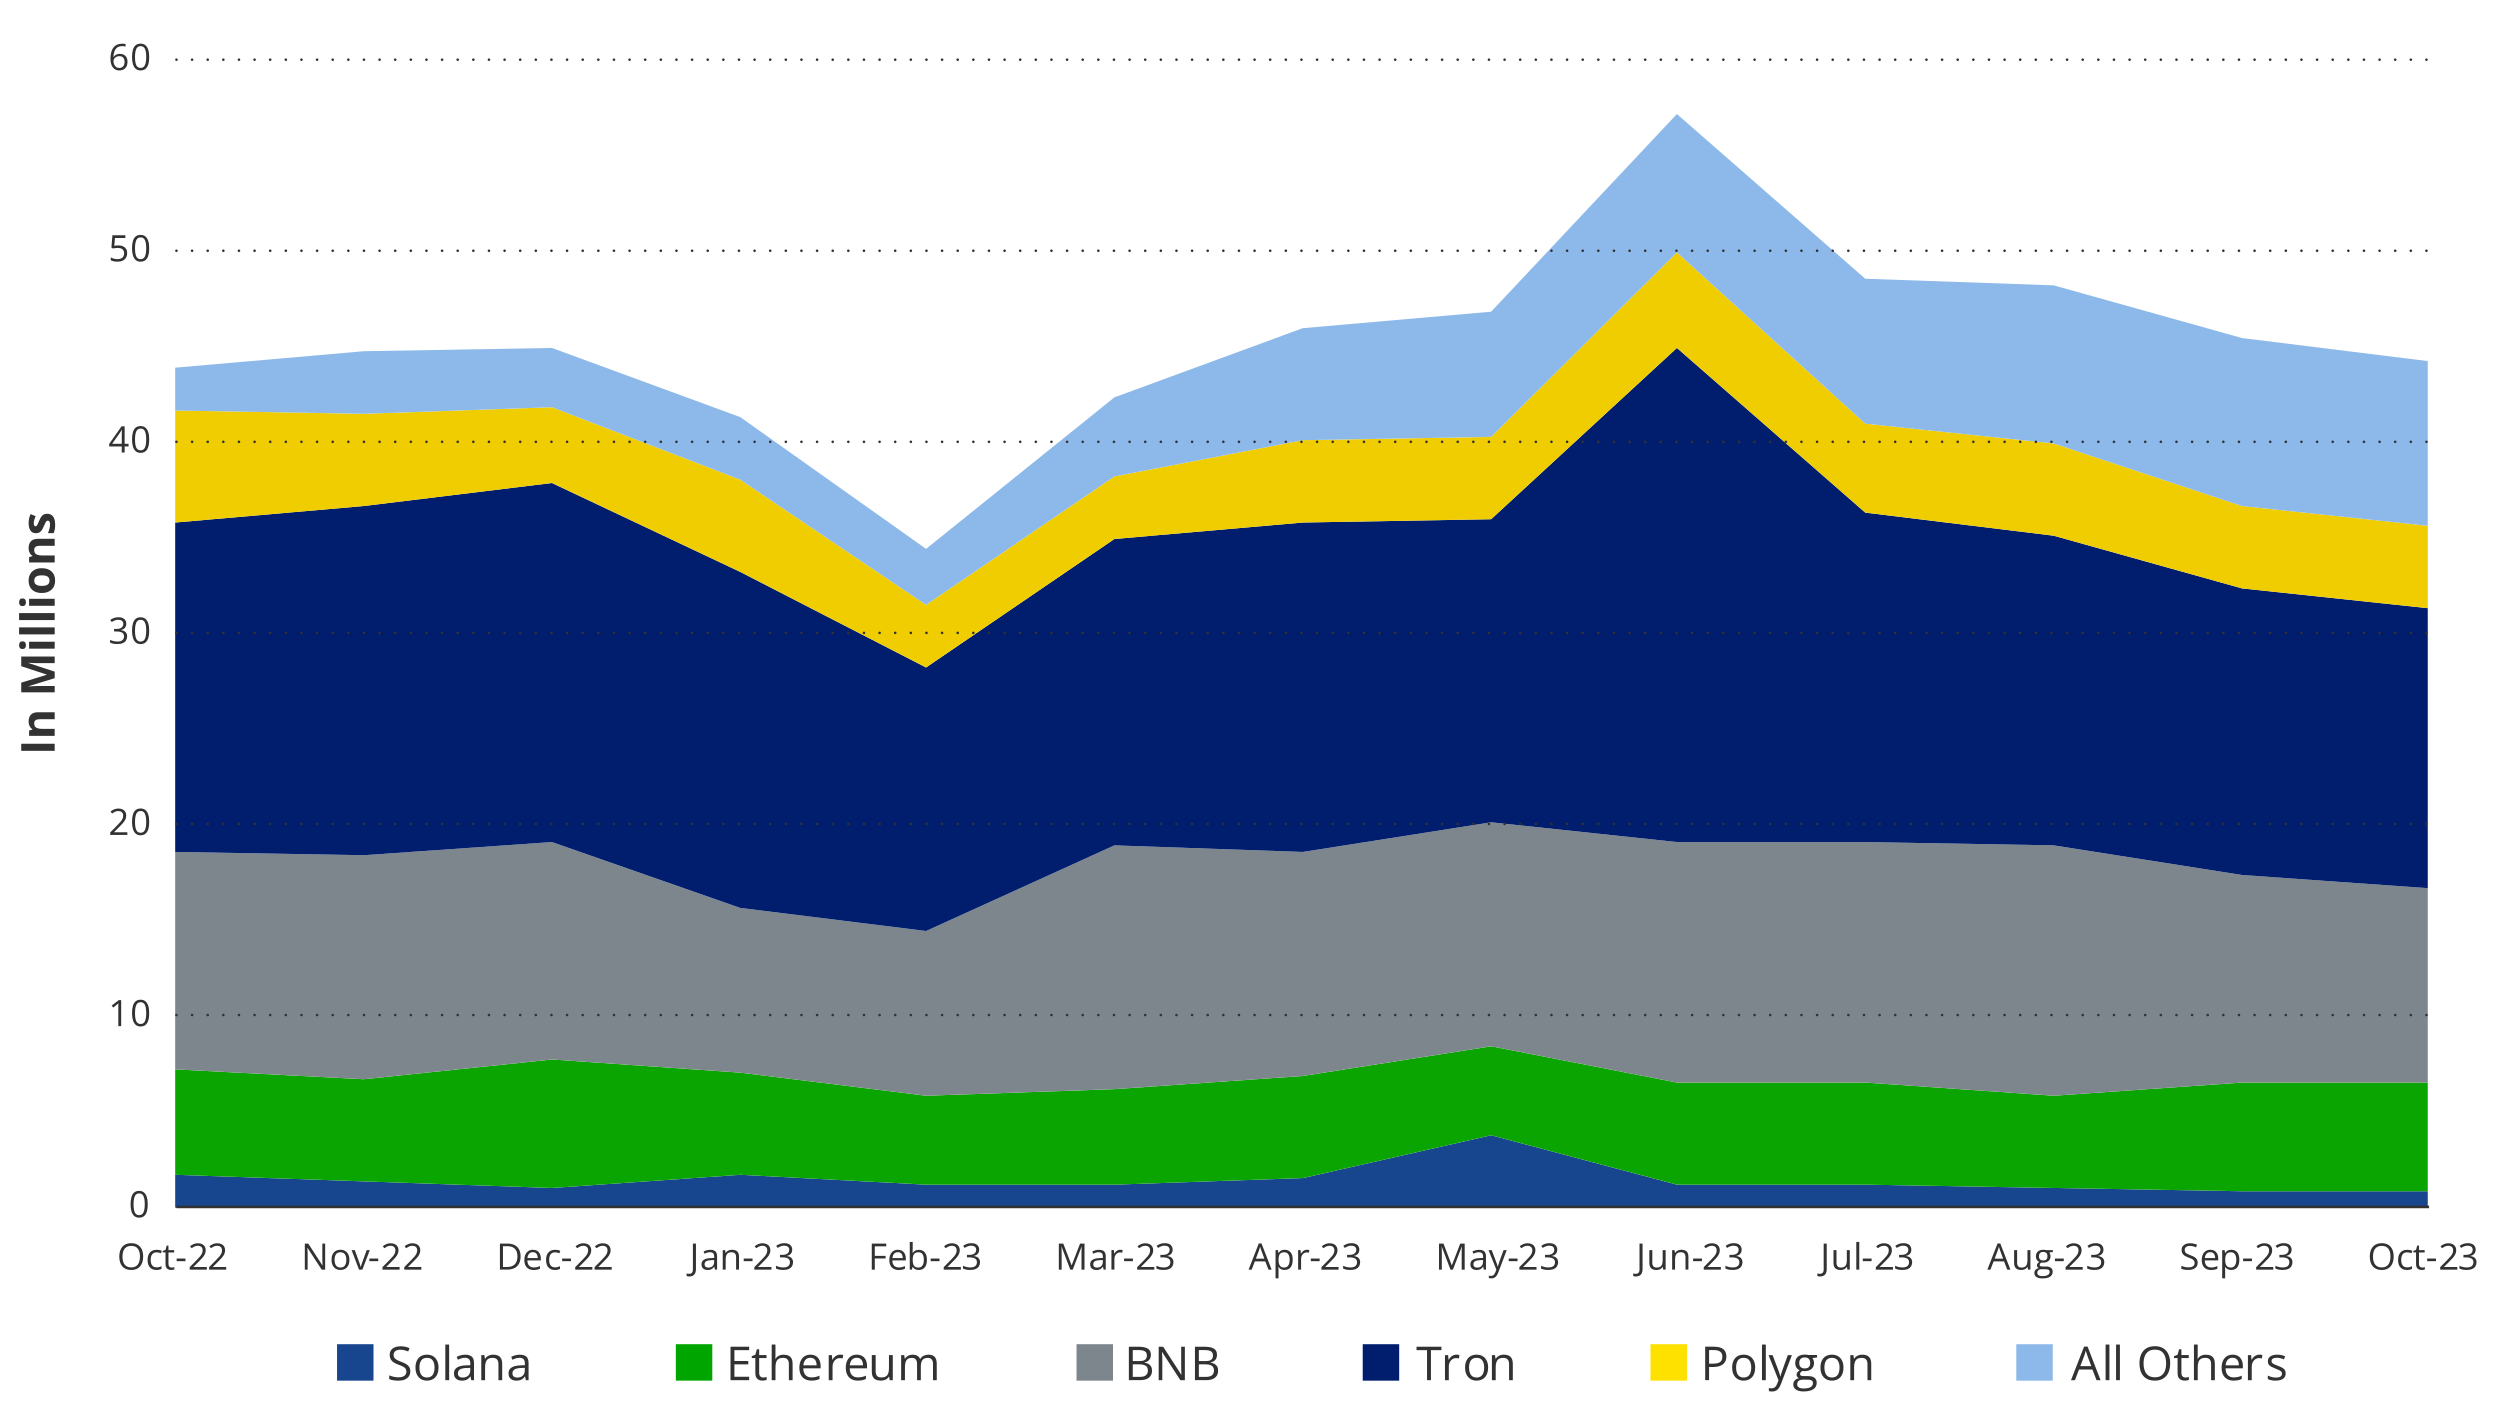
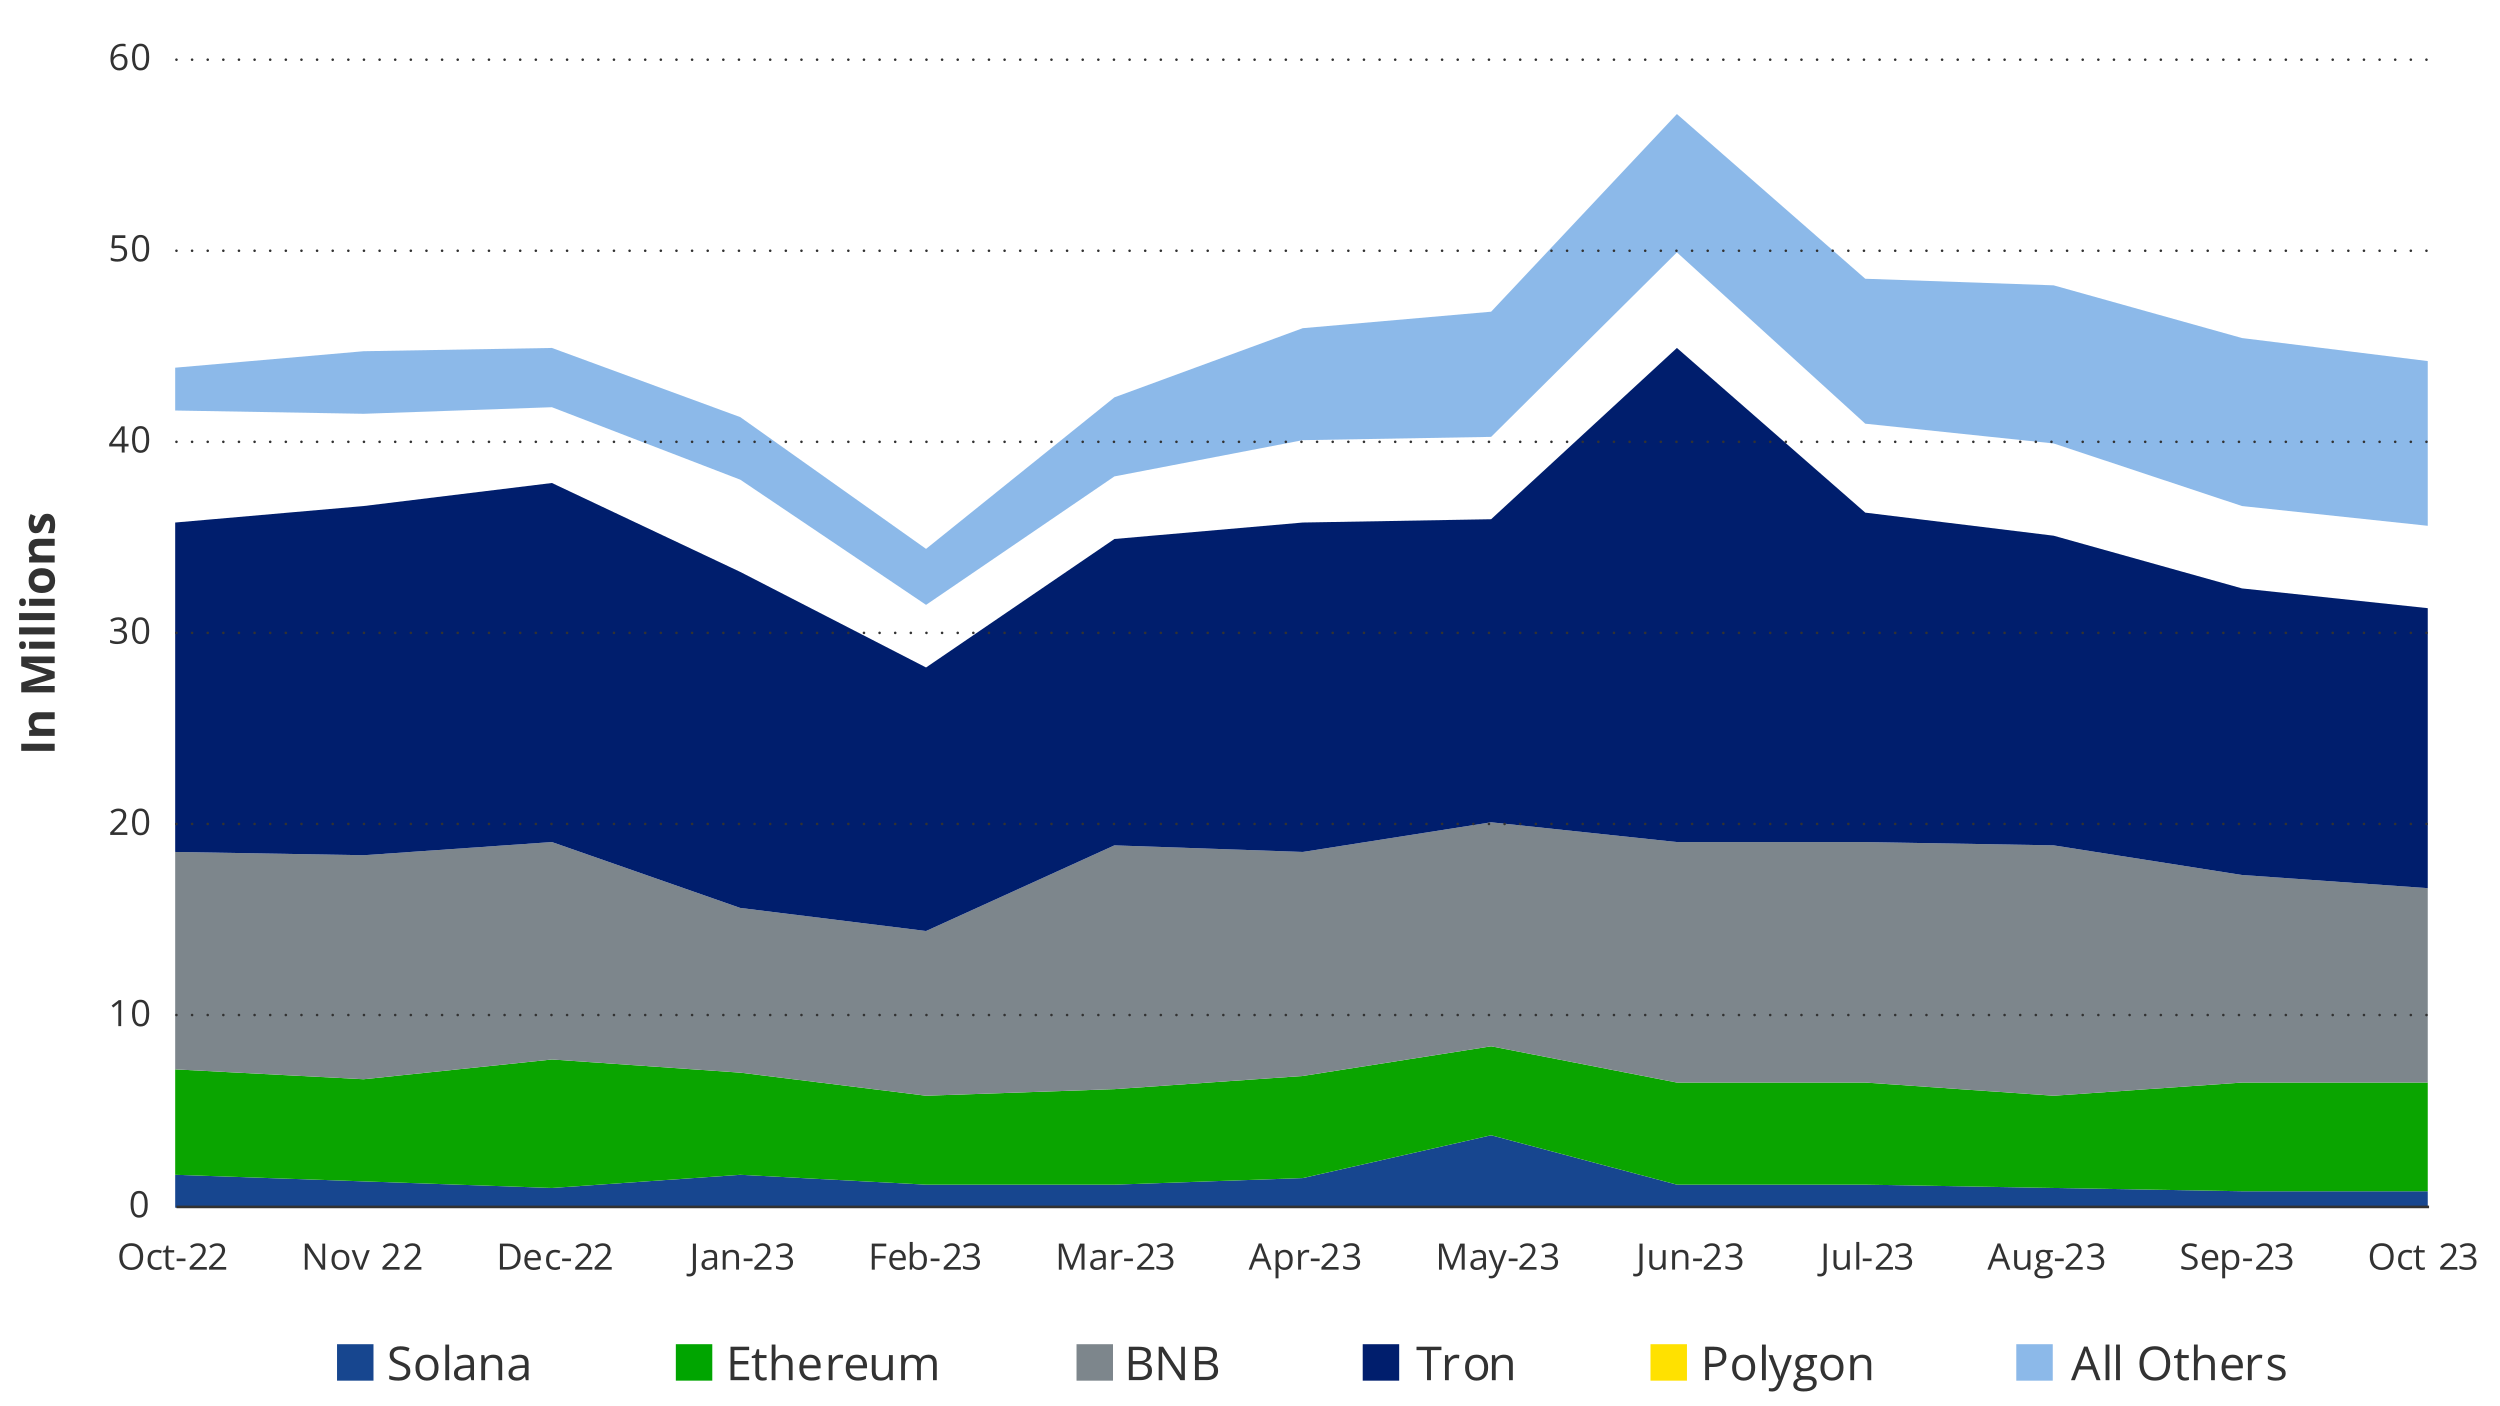
<svg xmlns="http://www.w3.org/2000/svg" xmlns:xlink="http://www.w3.org/1999/xlink" version="1.1" x="0px" y="0px" width="960px" height="540px" viewBox="0 0 960 540" style="enable-background:new 0 0 960 540;" xml:space="preserve">
  <style type="text/css">
	.st0{fill:#17468F;}
	.st1{fill:#001E6D;}
	.st2{fill:#7D868C;}
	.st3{fill:#8CB9E9;}
	.st4{fill:#FFE100;}
	.st5{fill:none;stroke:#323232;stroke-linecap:round;stroke-linejoin:round;}
	.st6{fill:none;stroke:#323232;stroke-linecap:round;stroke-linejoin:round;stroke-dasharray:0,6.009;}
	.st7{fill:#0AB2BF;}
	.st8{fill:none;stroke:#323232;stroke-width:0.5;stroke-miterlimit:10;}
	.st9{fill:#323232;}
	.st10{fill:#FFFFFF;}
	.st11{fill:none;stroke:#323232;stroke-linecap:round;stroke-linejoin:round;stroke-dasharray:0,6.02;}
	.st12{fill:none;stroke:#323232;stroke-miterlimit:10;}
	.st13{fill:none;stroke:#323232;stroke-linecap:round;stroke-linejoin:round;stroke-dasharray:0,5.972;}
	.st14{fill:none;stroke:#323232;stroke-linecap:round;stroke-linejoin:round;stroke-dasharray:0,6.005;}
	.st15{fill-rule:evenodd;clip-rule:evenodd;fill:#EE3424;}
	.st16{display:none;}
	.st17{display:inline;fill:#17468F;}
	.st18{display:inline;fill:#0AB2BF;}
	.st19{display:inline;fill:#7D868C;}
	.st20{display:inline;fill:#001E6D;}
	.st21{display:inline;fill:#990099;}
	.st22{display:inline;fill:#FF7212;}
	.st23{display:inline;fill:#004402;}
	.st24{display:inline;fill:#0AA500;}
	.st25{display:inline;fill:#F0CD00;}
	.st26{display:inline;fill:#4D4D4F;}
	.st27{display:inline;}
	.st28{fill:none;}
	.st29{display:inline;fill-rule:evenodd;clip-rule:evenodd;fill:none;stroke:#EE3424;stroke-miterlimit:10;}
	.st30{display:inline;fill:#EE3424;}
	.st31{display:inline;fill:none;stroke:#EE3424;stroke-miterlimit:10;}
	.st32{fill:none;stroke:#323232;stroke-linecap:round;stroke-linejoin:round;stroke-miterlimit:10;stroke-dasharray:0,6;}
	.st33{fill:#00A500;}
	.st34{fill:#0AA500;}
	.st35{opacity:0.95;}
	.st36{fill:none;stroke:#F0CD00;stroke-width:4;stroke-linecap:round;stroke-miterlimit:10;}
	.st37{fill:none;stroke:#F0CD00;stroke-width:4;stroke-linecap:round;stroke-miterlimit:10;stroke-dasharray:6.052,8.07;}
	.st38{fill:none;stroke:#F0CD00;stroke-width:4;stroke-linecap:round;stroke-miterlimit:10;stroke-dasharray:5.646,7.528;}
	.st39{fill:none;stroke:#001E6D;stroke-width:4;stroke-linecap:round;stroke-miterlimit:10;stroke-dasharray:6,8;}
	.st40{fill:#F0CD00;}
</style>
  <symbol id="Blue_Key_Blog_x2F_Email_2" viewBox="-7 -7 14 14">
    <rect x="-7" y="-7" class="st0" width="14" height="14" />
  </symbol>
  <symbol id="Dark_Blue_Key_Blog_x2F_Email" viewBox="-6 -6 12 12">
    <rect x="-6" y="-6" class="st1" width="12" height="12" />
  </symbol>
  <symbol id="Grey_Key_Blog_x2F_Email" viewBox="-6 -6 12 12">
    <rect x="-6" y="-6" class="st2" width="12" height="12" />
  </symbol>
  <symbol id="Magenta_Key_Blog_x2F_Email" viewBox="-6 -6 12 12">
    <rect x="-6" y="-6" class="st3" width="12" height="12" />
  </symbol>
  <symbol id="Yellow_Key_Blog_x2F_Email" viewBox="-6 -6 12 12">
    <rect x="-6" y="-6" class="st4" width="12" height="12" />
  </symbol>
  <g id="Charts">
</g>
  <g id="References" class="st16">
</g>
  <g id="Guides" class="st16">
    <polygon class="st29" points="955.09,536.45 8.06,534.14 8.06,6.14 955.09,8.45  " />
    <g class="st27">
-       <polygon class="st15" points="16.02,240.28 28.02,240.28 28.02,252.28 16.02,252.28 16.02,240.28   " />
-     </g>
+       </g>
    <g class="st27">
      <polygon class="st15" points="34.86,240.28 40.86,240.28 40.86,252.28 34.86,252.28 34.86,240.28   " />
    </g>
    <rect x="476.86" y="508.33" class="st30" width="12.83" height="12" />
    <rect x="476.86" y="478.43" class="st30" width="12.83" height="12" />
  </g>
  <g id="Layer_7">
    <use xlink:href="#Blue_Key_Blog_x2F_Email_2" width="14" height="14" id="XMLID_00000168110949317554357170000001658102827116810419_" x="-7" y="-7" transform="matrix(1 0 0 -1 136.42 523.174)" style="overflow:visible;" />
    <rect x="259.52" y="516.17" class="st33" width="14" height="14" />
    <use xlink:href="#Grey_Key_Blog_x2F_Email" width="12" height="12" x="-6" y="-6" transform="matrix(1.167 0 0 -1.167 420.388 523.174)" style="overflow:visible;" />
    <use xlink:href="#Yellow_Key_Blog_x2F_Email" width="12" height="12" x="-6" y="-6" transform="matrix(1.167 0 0 -1.167 640.789 523.174)" style="overflow:visible;" />
    <g>
      <g>
        <g>
          <g>
            <path class="st9" d="M21,288.32H8.15v-2.72H21V288.32z" />
            <path class="st9" d="M10.99,276.99c0-1.05,0.29-1.89,0.86-2.53c0.57-0.64,1.49-0.96,2.75-0.96H21v2.68h-5.74       c-0.7,0-1.23,0.13-1.59,0.38s-0.54,0.65-0.54,1.2c0,0.82,0.28,1.38,0.83,1.68s1.36,0.45,2.41,0.45H21v2.68h-9.83v-2.05       l1.26-0.36v-0.15c-0.34-0.21-0.62-0.47-0.83-0.79s-0.37-0.66-0.47-1.05S10.99,277.4,10.99,276.99z" />
            <path class="st9" d="M21,260.42l-10.08,3.09v0.08c0.24-0.01,0.6-0.03,1.08-0.06c0.48-0.03,1-0.05,1.54-0.07       s1.04-0.04,1.48-0.04H21v2.43H8.15v-3.71l9.83-3.04v-0.05l-9.83-3.23v-3.71H21v2.54h-6.08c-0.4,0-0.87-0.01-1.4-0.02       s-1.03-0.03-1.51-0.06s-0.84-0.04-1.08-0.05v0.08L21,257.92V260.42z" />
            <path class="st9" d="M7.33,247.75c0-0.4,0.09-0.74,0.28-1.03c0.18-0.29,0.53-0.43,1.03-0.43c0.5,0,0.84,0.14,1.03,0.43       c0.19,0.29,0.29,0.63,0.29,1.03c0,0.4-0.09,0.75-0.29,1.03c-0.19,0.28-0.53,0.43-1.03,0.43c-0.5,0-0.85-0.14-1.03-0.43       C7.42,248.5,7.33,248.16,7.33,247.75z M11.18,246.42H21v2.68h-9.83V246.42z" />
            <path class="st9" d="M21,240.92v2.68H7.33v-2.68H21z" />
            <path class="st9" d="M21,235.43v2.68H7.33v-2.68H21z" />
            <path class="st9" d="M7.33,231.27c0-0.4,0.09-0.74,0.28-1.03c0.18-0.29,0.53-0.43,1.03-0.43c0.5,0,0.84,0.14,1.03,0.43       c0.19,0.29,0.29,0.63,0.29,1.03c0,0.4-0.09,0.75-0.29,1.03c-0.19,0.28-0.53,0.43-1.03,0.43c-0.5,0-0.85-0.14-1.03-0.43       C7.42,232.02,7.33,231.68,7.33,231.27z M11.18,229.94H21v2.68h-9.83V229.94z" />
            <path class="st9" d="M16.07,218.19c0.82,0,1.55,0.11,2.18,0.33s1.17,0.54,1.6,0.96s0.77,0.92,0.99,1.51s0.33,1.25,0.33,1.99       c0,0.69-0.11,1.33-0.33,1.9s-0.55,1.08-0.99,1.5s-0.97,0.75-1.6,0.98s-1.36,0.35-2.18,0.35c-1.09,0-2.01-0.19-2.77-0.58       s-1.33-0.94-1.72-1.65s-0.59-1.57-0.59-2.56c0-0.92,0.2-1.74,0.59-2.45s0.97-1.27,1.72-1.68S14.98,218.19,16.07,218.19z        M16.07,224.99c0.64,0,1.19-0.07,1.63-0.21s0.77-0.36,0.99-0.66s0.33-0.69,0.33-1.17c0-0.47-0.11-0.86-0.33-1.16       s-0.55-0.51-0.99-0.65s-0.98-0.21-1.63-0.21c-0.65,0-1.19,0.07-1.62,0.21c-0.43,0.14-0.75,0.36-0.97,0.65s-0.33,0.69-0.33,1.17       c0,0.71,0.24,1.22,0.73,1.54S15.1,224.99,16.07,224.99z" />
            <path class="st9" d="M10.99,210.4c0-1.05,0.29-1.89,0.86-2.53c0.57-0.64,1.49-0.96,2.75-0.96H21v2.68h-5.74       c-0.7,0-1.23,0.13-1.59,0.38s-0.54,0.65-0.54,1.2c0,0.82,0.28,1.38,0.83,1.68s1.36,0.45,2.41,0.45H21v2.68h-9.83v-2.05       l1.26-0.36v-0.15c-0.34-0.21-0.62-0.47-0.83-0.79s-0.37-0.66-0.47-1.05S10.99,210.81,10.99,210.4z" />
            <path class="st9" d="M18.08,197.29c0.67,0,1.23,0.16,1.69,0.47c0.46,0.31,0.81,0.78,1.05,1.4c0.24,0.62,0.36,1.39,0.36,2.32       c0,0.69-0.04,1.27-0.13,1.76s-0.23,0.98-0.44,1.48h-2.21c0.24-0.53,0.44-1.11,0.59-1.72c0.16-0.61,0.23-1.15,0.23-1.61       c0-0.52-0.08-0.9-0.23-1.12c-0.15-0.23-0.36-0.34-0.61-0.34c-0.16,0-0.31,0.05-0.44,0.14c-0.13,0.09-0.28,0.29-0.45,0.58       c-0.17,0.3-0.39,0.77-0.66,1.41c-0.26,0.62-0.52,1.12-0.78,1.52c-0.26,0.4-0.58,0.69-0.94,0.88c-0.36,0.19-0.82,0.29-1.38,0.29       c-0.91,0-1.59-0.35-2.05-1.06s-0.69-1.65-0.69-2.83c0-0.61,0.06-1.19,0.18-1.74s0.32-1.12,0.59-1.71l1.93,0.81       c-0.21,0.49-0.38,0.94-0.52,1.38s-0.2,0.87-0.2,1.31c0,0.39,0.05,0.69,0.16,0.89s0.27,0.3,0.48,0.3c0.16,0,0.3-0.05,0.42-0.15       s0.26-0.3,0.41-0.6c0.15-0.3,0.34-0.73,0.58-1.31c0.23-0.56,0.47-1.04,0.72-1.45s0.56-0.73,0.92-0.95       C17.03,197.41,17.5,197.29,18.08,197.29z" />
          </g>
        </g>
      </g>
    </g>
    <use xlink:href="#Magenta_Key_Blog_x2F_Email" width="12" height="12" x="-6" y="-6" transform="matrix(1.167 0 0 -1.167 781.255 523.174)" style="overflow:visible;" />
    <polygon class="st0" points="67.27,451.12 139.6,453.65 211.93,456.18 284.26,451.12 355.6,454.91 427.93,454.91 500.26,452.38    572.59,435.94 643.93,454.91 716.26,454.91 788.59,456.18 860.92,457.44 932.26,457.44 932.26,463.77 860.92,463.77 788.59,463.77    716.26,463.77 643.93,463.77 572.59,463.77 500.26,463.77 427.93,463.77 355.6,463.77 284.26,463.77 211.93,463.77 139.6,463.77    67.27,463.77 67.27,451.12  " />
    <polygon class="st34" points="67.27,410.64 139.6,414.43 211.93,406.84 284.26,411.9 355.6,420.76 427.93,418.23 500.26,413.17    572.59,401.78 643.93,415.7 716.26,415.7 788.59,420.76 860.92,415.7 932.26,415.7 932.26,457.44 860.92,457.44 788.59,456.18    716.26,454.91 643.93,454.91 572.59,435.94 500.26,452.38 427.93,454.91 355.6,454.91 284.26,451.12 211.93,456.18 139.6,453.65    67.27,451.12 67.27,410.64  " />
    <polygon class="st2" points="67.27,327.15 139.6,328.41 211.93,323.35 284.26,348.65 355.6,357.51 427.93,324.62 500.26,327.15    572.59,315.76 643.93,323.35 716.26,323.35 788.59,324.62 860.92,336 932.26,341.06 932.26,415.7 860.92,415.7 788.59,420.76    716.26,415.7 643.93,415.7 572.59,401.78 500.26,413.17 427.93,418.23 355.6,420.76 284.26,411.9 211.93,406.84 139.6,414.43    67.27,410.64 67.27,327.15  " />
    <polygon class="st1" points="67.27,200.65 139.6,194.32 211.93,185.47 284.26,219.62 355.6,256.31 427.93,206.97 500.26,200.65    572.59,199.38 643.93,133.61 716.26,196.85 788.59,205.71 860.92,225.95 932.26,233.54 932.26,341.06 860.92,336 788.59,324.62    716.26,323.35 643.93,323.35 572.59,315.76 500.26,327.15 427.93,324.62 355.6,357.51 284.26,348.65 211.93,323.35 139.6,328.41    67.27,327.15 67.27,200.65  " />
-     <polygon class="st40" points="67.27,157.64 139.6,158.9 211.93,156.37 284.26,184.2 355.6,232.27 427.93,182.94 500.26,169.02    572.59,167.76 643.93,96.92 716.26,162.7 788.59,170.29 860.92,194.32 932.26,201.91 932.26,233.54 860.92,225.95 788.59,205.71    716.26,196.85 643.93,133.6 572.59,199.38 500.26,200.65 427.93,206.97 355.6,256.31 284.26,219.62 211.93,185.47 139.6,194.32    67.27,200.65 67.27,157.64  " />
    <polygon class="st3" points="67.27,141.19 139.6,134.87 211.93,133.61 284.26,160.17 355.6,210.77 427.93,152.58 500.26,126.02    572.59,119.69 643.93,43.79 716.26,107.04 788.59,109.57 860.92,129.81 932.26,138.66 932.26,201.91 860.92,194.32 788.59,170.29    716.26,162.7 643.93,96.92 572.59,167.76 500.26,169.02 427.93,182.94 355.6,232.27 284.26,184.2 211.93,156.37 139.6,158.9    67.27,157.64 67.27,141.19  " />
    <g>
      <line class="st12" x1="67.76" y1="463.46" x2="932.76" y2="463.46" />
    </g>
    <g>
      <g>
        <g>
          <g>
            <path class="st9" d="M56.73,462.44c0,0.81-0.06,1.54-0.18,2.17s-0.32,1.18-0.58,1.62s-0.61,0.78-1.03,1.01       s-0.92,0.35-1.51,0.35c-0.74,0-1.36-0.2-1.84-0.61c-0.49-0.41-0.85-0.99-1.09-1.76c-0.24-0.77-0.36-1.69-0.36-2.78       c0-1.07,0.11-1.98,0.33-2.75c0.22-0.77,0.57-1.36,1.05-1.77s1.12-0.62,1.91-0.62c0.75,0,1.37,0.2,1.86,0.61s0.85,1,1.09,1.76       S56.73,461.37,56.73,462.44z M51.28,462.44c0,0.93,0.07,1.7,0.21,2.32s0.37,1.08,0.69,1.39c0.32,0.31,0.73,0.46,1.25,0.46       s0.93-0.15,1.25-0.46c0.32-0.31,0.55-0.77,0.69-1.39c0.14-0.62,0.22-1.4,0.22-2.33c0-0.92-0.07-1.68-0.21-2.3       s-0.37-1.08-0.68-1.39s-0.73-0.47-1.26-0.47s-0.94,0.16-1.26,0.47s-0.54,0.78-0.68,1.39       C51.35,460.76,51.28,461.53,51.28,462.44z" />
          </g>
        </g>
      </g>
    </g>
    <g>
      <g>
        <g>
          <g>
            <path class="st9" d="M46.54,394.04h-1.11v-7.08c0-0.27,0-0.5,0-0.69c0-0.19,0.01-0.37,0.01-0.53c0.01-0.16,0.02-0.33,0.03-0.5       c-0.14,0.15-0.27,0.27-0.4,0.37s-0.28,0.23-0.46,0.38l-1.14,0.92l-0.59-0.77l2.71-2.08h0.94V394.04z" />
            <path class="st9" d="M57.29,389.03c0,0.81-0.06,1.54-0.18,2.17s-0.32,1.18-0.58,1.62s-0.61,0.78-1.03,1.01       s-0.92,0.35-1.51,0.35c-0.74,0-1.36-0.2-1.84-0.61c-0.49-0.41-0.85-0.99-1.09-1.76c-0.24-0.77-0.36-1.69-0.36-2.78       c0-1.07,0.11-1.98,0.33-2.75c0.22-0.77,0.57-1.36,1.05-1.77s1.12-0.62,1.91-0.62c0.75,0,1.37,0.2,1.86,0.61s0.85,1,1.09,1.76       S57.29,387.95,57.29,389.03z M51.84,389.03c0,0.93,0.07,1.7,0.21,2.32s0.37,1.08,0.69,1.39c0.32,0.31,0.73,0.46,1.25,0.46       s0.93-0.15,1.25-0.46c0.32-0.31,0.55-0.77,0.69-1.39c0.14-0.62,0.22-1.4,0.22-2.33c0-0.92-0.07-1.68-0.21-2.3       s-0.37-1.08-0.68-1.39s-0.73-0.47-1.26-0.47s-0.94,0.16-1.26,0.47s-0.54,0.78-0.68,1.39       C51.91,387.35,51.84,388.11,51.84,389.03z" />
          </g>
        </g>
      </g>
    </g>
    <g>
      <g>
        <g>
          <g>
            <path class="st9" d="M48.87,320.61h-6.55v-0.95l2.67-2.71c0.5-0.5,0.92-0.95,1.25-1.34c0.34-0.39,0.6-0.78,0.78-1.16       s0.27-0.8,0.27-1.25c0-0.56-0.17-1-0.5-1.3c-0.34-0.3-0.78-0.45-1.32-0.45c-0.48,0-0.9,0.08-1.27,0.25s-0.75,0.4-1.13,0.7       l-0.61-0.77c0.26-0.22,0.55-0.42,0.87-0.59c0.31-0.17,0.65-0.31,1-0.41c0.36-0.1,0.74-0.15,1.15-0.15       c0.62,0,1.15,0.11,1.59,0.32s0.79,0.52,1.04,0.92c0.24,0.4,0.37,0.87,0.37,1.42c0,0.53-0.1,1.02-0.31,1.47s-0.5,0.9-0.88,1.35       s-0.82,0.92-1.33,1.41l-2.17,2.17v0.05h5.11V320.61z" />
            <path class="st9" d="M57.29,315.6c0,0.81-0.06,1.54-0.18,2.17s-0.32,1.18-0.58,1.62s-0.61,0.78-1.03,1.01s-0.92,0.35-1.51,0.35       c-0.74,0-1.36-0.2-1.84-0.61c-0.49-0.41-0.85-0.99-1.09-1.76c-0.24-0.77-0.36-1.69-0.36-2.78c0-1.07,0.11-1.98,0.33-2.75       c0.22-0.77,0.57-1.36,1.05-1.77s1.12-0.62,1.91-0.62c0.75,0,1.37,0.2,1.86,0.61s0.85,1,1.09,1.76S57.29,314.52,57.29,315.6z        M51.84,315.6c0,0.93,0.07,1.7,0.21,2.32s0.37,1.08,0.69,1.39c0.32,0.31,0.73,0.46,1.25,0.46s0.93-0.15,1.25-0.46       c0.32-0.31,0.55-0.77,0.69-1.39c0.14-0.62,0.22-1.4,0.22-2.33c0-0.92-0.07-1.68-0.21-2.3s-0.37-1.08-0.68-1.39       s-0.73-0.47-1.26-0.47s-0.94,0.16-1.26,0.47s-0.54,0.78-0.68,1.39C51.91,313.91,51.84,314.68,51.84,315.6z" />
          </g>
        </g>
      </g>
    </g>
    <g>
      <g>
        <g>
          <g>
            <path class="st9" d="M48.5,239.53c0,0.45-0.09,0.83-0.26,1.16s-0.42,0.6-0.72,0.8s-0.67,0.35-1.09,0.43v0.05       c0.79,0.1,1.39,0.36,1.79,0.77c0.4,0.41,0.6,0.95,0.6,1.61c0,0.58-0.14,1.09-0.41,1.54c-0.27,0.45-0.69,0.8-1.24,1.05       c-0.56,0.25-1.27,0.38-2.14,0.38c-0.53,0-1.02-0.04-1.47-0.13c-0.45-0.08-0.88-0.22-1.29-0.42v-1.07       c0.42,0.21,0.87,0.37,1.35,0.48s0.96,0.17,1.42,0.17c0.91,0,1.57-0.18,1.98-0.54s0.61-0.86,0.61-1.49       c0-0.43-0.11-0.78-0.34-1.05c-0.22-0.27-0.55-0.46-0.97-0.59c-0.42-0.13-0.93-0.19-1.52-0.19h-1v-0.97h1       c0.54,0,1-0.08,1.38-0.24s0.67-0.38,0.87-0.67c0.2-0.29,0.3-0.63,0.3-1.03c0-0.51-0.17-0.9-0.51-1.17s-0.79-0.41-1.37-0.41       c-0.36,0-0.68,0.04-0.97,0.11s-0.57,0.17-0.82,0.3s-0.51,0.28-0.77,0.44l-0.57-0.78c0.36-0.28,0.81-0.53,1.33-0.73       s1.12-0.31,1.78-0.31c1.02,0,1.79,0.23,2.3,0.7S48.5,238.81,48.5,239.53z" />
            <path class="st9" d="M57.29,242.18c0,0.81-0.06,1.54-0.18,2.17s-0.32,1.18-0.58,1.62s-0.61,0.78-1.03,1.01       s-0.92,0.35-1.51,0.35c-0.74,0-1.36-0.2-1.84-0.61c-0.49-0.41-0.85-0.99-1.09-1.76c-0.24-0.77-0.36-1.69-0.36-2.78       c0-1.07,0.11-1.98,0.33-2.75c0.22-0.77,0.57-1.36,1.05-1.77s1.12-0.62,1.91-0.62c0.75,0,1.37,0.2,1.86,0.61s0.85,1,1.09,1.76       S57.29,241.11,57.29,242.18z M51.84,242.18c0,0.93,0.07,1.7,0.21,2.32s0.37,1.08,0.69,1.39c0.32,0.31,0.73,0.46,1.25,0.46       s0.93-0.15,1.25-0.46c0.32-0.31,0.55-0.77,0.69-1.39c0.14-0.62,0.22-1.4,0.22-2.33c0-0.92-0.07-1.68-0.21-2.3       s-0.37-1.08-0.68-1.39s-0.73-0.47-1.26-0.47s-0.94,0.16-1.26,0.47s-0.54,0.78-0.68,1.39C51.91,240.5,51.84,241.27,51.84,242.18       z" />
          </g>
        </g>
      </g>
    </g>
    <g>
      <g>
        <g>
          <g>
            <path class="st9" d="M49.36,171.44h-1.5v2.32h-1.11v-2.32h-4.83v-0.96l4.76-6.77h1.18v6.71h1.5V171.44z M46.76,170.42v-3.27       c0-0.25,0-0.48,0.01-0.68s0.01-0.39,0.02-0.57s0.02-0.34,0.02-0.5c0.01-0.16,0.01-0.32,0.02-0.47h-0.05       c-0.09,0.18-0.19,0.38-0.3,0.58c-0.11,0.2-0.22,0.38-0.34,0.54l-3.08,4.37H46.76z" />
            <path class="st9" d="M57.29,168.75c0,0.81-0.06,1.54-0.18,2.17s-0.32,1.18-0.58,1.62s-0.61,0.78-1.03,1.01       s-0.92,0.35-1.51,0.35c-0.74,0-1.36-0.2-1.84-0.61c-0.49-0.41-0.85-0.99-1.09-1.76c-0.24-0.77-0.36-1.69-0.36-2.78       c0-1.07,0.11-1.98,0.33-2.75c0.22-0.77,0.57-1.36,1.05-1.77s1.12-0.62,1.91-0.62c0.75,0,1.37,0.2,1.86,0.61s0.85,1,1.09,1.76       S57.29,167.67,57.29,168.75z M51.84,168.75c0,0.93,0.07,1.7,0.21,2.32s0.37,1.08,0.69,1.39c0.32,0.31,0.73,0.46,1.25,0.46       s0.93-0.15,1.25-0.46c0.32-0.31,0.55-0.77,0.69-1.39c0.14-0.62,0.22-1.4,0.22-2.33c0-0.92-0.07-1.68-0.21-2.3       s-0.37-1.08-0.68-1.39s-0.73-0.47-1.26-0.47s-0.94,0.16-1.26,0.47s-0.54,0.78-0.68,1.39       C51.91,167.07,51.84,167.83,51.84,168.75z" />
          </g>
        </g>
      </g>
    </g>
    <g>
      <g>
        <g>
          <g>
            <path class="st9" d="M45.48,94.23c0.68,0,1.27,0.12,1.77,0.35s0.89,0.56,1.17,1c0.28,0.44,0.41,0.97,0.41,1.59       c0,0.68-0.15,1.27-0.44,1.77s-0.72,0.88-1.28,1.14s-1.22,0.4-2,0.4c-0.52,0-1-0.05-1.45-0.14s-0.82-0.23-1.13-0.41v-1.08       c0.33,0.2,0.74,0.36,1.21,0.48s0.93,0.18,1.38,0.18c0.51,0,0.95-0.08,1.33-0.24c0.38-0.16,0.68-0.41,0.89-0.74       c0.21-0.33,0.32-0.75,0.32-1.25c0-0.67-0.2-1.18-0.61-1.54c-0.41-0.36-1.05-0.54-1.93-0.54c-0.28,0-0.59,0.02-0.93,0.07       s-0.62,0.1-0.83,0.15l-0.57-0.38l0.38-4.69h4.97v1.04h-4l-0.25,3.01c0.17-0.04,0.4-0.07,0.67-0.11S45.13,94.23,45.48,94.23z" />
            <path class="st9" d="M57.29,95.34c0,0.81-0.06,1.54-0.18,2.17s-0.32,1.18-0.58,1.62s-0.61,0.78-1.03,1.01s-0.92,0.35-1.51,0.35       c-0.74,0-1.36-0.2-1.84-0.61c-0.49-0.41-0.85-0.99-1.09-1.76c-0.24-0.77-0.36-1.69-0.36-2.78c0-1.07,0.11-1.98,0.33-2.75       c0.22-0.77,0.57-1.36,1.05-1.77s1.12-0.62,1.91-0.62c0.75,0,1.37,0.2,1.86,0.61s0.85,1,1.09,1.76S57.29,94.26,57.29,95.34z        M51.84,95.34c0,0.93,0.07,1.7,0.21,2.32s0.37,1.08,0.69,1.39c0.32,0.31,0.73,0.46,1.25,0.46s0.93-0.15,1.25-0.46       c0.32-0.31,0.55-0.77,0.69-1.39c0.14-0.62,0.22-1.4,0.22-2.33c0-0.92-0.07-1.68-0.21-2.3s-0.37-1.08-0.68-1.39       s-0.73-0.47-1.26-0.47s-0.94,0.16-1.26,0.47s-0.54,0.78-0.68,1.39C51.91,93.65,51.84,94.42,51.84,95.34z" />
          </g>
        </g>
      </g>
    </g>
    <g>
      <g>
        <g>
          <g>
            <path class="st9" d="M42.42,22.64c0-0.6,0.04-1.19,0.13-1.76c0.08-0.57,0.23-1.11,0.43-1.6s0.47-0.93,0.82-1.3       s0.78-0.67,1.3-0.88c0.52-0.21,1.14-0.32,1.86-0.32c0.21,0,0.43,0.01,0.66,0.03s0.43,0.05,0.59,0.1v0.98       c-0.17-0.06-0.36-0.1-0.58-0.13c-0.22-0.03-0.43-0.04-0.65-0.04c-0.85,0-1.51,0.18-2,0.55c-0.48,0.37-0.83,0.87-1.05,1.5       s-0.34,1.34-0.37,2.13h0.08c0.14-0.23,0.32-0.43,0.54-0.62s0.48-0.33,0.8-0.44c0.31-0.11,0.67-0.16,1.09-0.16       c0.58,0,1.09,0.12,1.53,0.36c0.44,0.24,0.77,0.58,1.01,1.03c0.24,0.45,0.36,1,0.36,1.64c0,0.69-0.13,1.28-0.38,1.78       s-0.62,0.89-1.09,1.16c-0.47,0.27-1.03,0.41-1.69,0.41c-0.49,0-0.94-0.09-1.35-0.28s-0.77-0.46-1.07-0.83       c-0.3-0.37-0.54-0.83-0.71-1.38S42.42,23.37,42.42,22.64z M45.78,26.09c0.62,0,1.12-0.2,1.49-0.59s0.56-1,0.56-1.8       c0-0.66-0.17-1.18-0.5-1.56s-0.83-0.57-1.5-0.57c-0.46,0-0.85,0.09-1.19,0.28s-0.6,0.43-0.79,0.71s-0.28,0.58-0.28,0.88       c0,0.3,0.04,0.61,0.13,0.92c0.09,0.31,0.22,0.6,0.41,0.86s0.41,0.48,0.69,0.64S45.41,26.09,45.78,26.09z" />
            <path class="st9" d="M57.29,21.9c0,0.81-0.06,1.54-0.18,2.17s-0.32,1.18-0.58,1.62s-0.61,0.78-1.03,1.01s-0.92,0.35-1.51,0.35       c-0.74,0-1.36-0.2-1.84-0.61c-0.49-0.41-0.85-0.99-1.09-1.76c-0.24-0.77-0.36-1.69-0.36-2.78c0-1.07,0.11-1.98,0.33-2.75       c0.22-0.77,0.57-1.36,1.05-1.77s1.12-0.62,1.91-0.62c0.75,0,1.37,0.2,1.86,0.61s0.85,1,1.09,1.76S57.29,20.83,57.29,21.9z        M51.84,21.9c0,0.93,0.07,1.7,0.21,2.32s0.37,1.08,0.69,1.39c0.32,0.31,0.73,0.46,1.25,0.46s0.93-0.15,1.25-0.46       c0.32-0.31,0.55-0.77,0.69-1.39c0.14-0.62,0.22-1.4,0.22-2.33c0-0.92-0.07-1.68-0.21-2.3s-0.37-1.08-0.68-1.39       s-0.73-0.47-1.26-0.47s-0.94,0.16-1.26,0.47s-0.54,0.78-0.68,1.39C51.91,20.22,51.84,20.99,51.84,21.9z" />
          </g>
        </g>
      </g>
    </g>
    <g>
      <g>
        <g>
          <g>
            <path class="st9" d="M54.98,482.53c0,0.77-0.1,1.47-0.29,2.1s-0.49,1.17-0.87,1.63c-0.38,0.45-0.86,0.8-1.43,1.05       s-1.23,0.37-1.98,0.37c-0.77,0-1.45-0.12-2.03-0.37c-0.58-0.25-1.05-0.6-1.44-1.05c-0.38-0.46-0.67-1-0.85-1.63       c-0.19-0.63-0.28-1.34-0.28-2.11c0-1.02,0.17-1.92,0.51-2.69s0.85-1.37,1.53-1.8c0.69-0.43,1.55-0.64,2.58-0.64       c0.99,0,1.82,0.21,2.5,0.64c0.68,0.42,1.19,1.02,1.54,1.79C54.81,480.58,54.98,481.49,54.98,482.53z M47.02,482.53       c0,0.85,0.12,1.58,0.36,2.2s0.61,1.1,1.11,1.44c0.5,0.34,1.13,0.51,1.9,0.51c0.77,0,1.41-0.17,1.9-0.51       c0.49-0.34,0.86-0.82,1.1-1.44s0.36-1.35,0.36-2.2c0-1.29-0.27-2.3-0.81-3.02c-0.54-0.73-1.38-1.09-2.53-1.09       c-0.77,0-1.41,0.17-1.91,0.5s-0.87,0.81-1.12,1.42C47.15,480.95,47.02,481.68,47.02,482.53z" />
            <path class="st9" d="M60.09,487.68c-0.67,0-1.27-0.14-1.78-0.42s-0.92-0.7-1.2-1.27s-0.43-1.29-0.43-2.15       c0-0.91,0.15-1.65,0.46-2.23c0.3-0.58,0.72-1,1.25-1.28s1.14-0.42,1.82-0.42c0.37,0,0.73,0.04,1.08,0.11       c0.35,0.08,0.63,0.17,0.86,0.28l-0.34,0.95c-0.23-0.09-0.49-0.17-0.79-0.25c-0.3-0.07-0.58-0.11-0.84-0.11       c-0.52,0-0.95,0.11-1.29,0.33c-0.34,0.22-0.6,0.55-0.77,0.98c-0.17,0.43-0.26,0.97-0.26,1.6c0,0.61,0.08,1.12,0.25,1.55       c0.17,0.43,0.41,0.76,0.74,0.98c0.33,0.23,0.74,0.34,1.24,0.34c0.4,0,0.75-0.04,1.07-0.13s0.61-0.18,0.87-0.3v1.01       c-0.25,0.13-0.53,0.23-0.84,0.29C60.88,487.64,60.51,487.68,60.09,487.68z" />
            <path class="st9" d="M65.9,486.75c0.19,0,0.38-0.02,0.57-0.05s0.36-0.07,0.48-0.12v0.88c-0.13,0.06-0.32,0.11-0.55,0.15       c-0.24,0.04-0.46,0.06-0.69,0.06c-0.4,0-0.76-0.07-1.08-0.21s-0.58-0.38-0.78-0.71c-0.19-0.33-0.29-0.79-0.29-1.38v-4.44h-1.07       v-0.55l1.07-0.44l0.45-1.63h0.68v1.74h2.19v0.89h-2.19v4.41c0,0.47,0.11,0.82,0.33,1.05C65.26,486.63,65.54,486.75,65.9,486.75       z" />
            <path class="st9" d="M67.83,484.29v-1.01h3.39v1.01H67.83z" />
            <path class="st9" d="M79.39,487.54h-6.55v-0.95l2.67-2.71c0.5-0.5,0.92-0.95,1.25-1.34c0.34-0.39,0.6-0.78,0.78-1.16       s0.27-0.8,0.27-1.25c0-0.56-0.17-1-0.5-1.3c-0.34-0.3-0.78-0.45-1.32-0.45c-0.48,0-0.9,0.08-1.27,0.25s-0.75,0.4-1.13,0.7       l-0.61-0.77c0.26-0.22,0.55-0.42,0.87-0.59c0.31-0.17,0.65-0.31,1-0.41c0.36-0.1,0.74-0.15,1.15-0.15       c0.62,0,1.15,0.11,1.59,0.32s0.79,0.52,1.04,0.92c0.24,0.4,0.37,0.87,0.37,1.42c0,0.53-0.1,1.02-0.31,1.47s-0.5,0.9-0.88,1.35       s-0.82,0.92-1.33,1.41l-2.17,2.17v0.05h5.11V487.54z" />
            <path class="st9" d="M86.83,487.54h-6.55v-0.95l2.67-2.71c0.5-0.5,0.92-0.95,1.25-1.34c0.34-0.39,0.6-0.78,0.78-1.16       s0.27-0.8,0.27-1.25c0-0.56-0.17-1-0.5-1.3c-0.34-0.3-0.78-0.45-1.32-0.45c-0.48,0-0.9,0.08-1.27,0.25s-0.75,0.4-1.13,0.7       l-0.61-0.77c0.26-0.22,0.55-0.42,0.87-0.59c0.31-0.17,0.65-0.31,1-0.41c0.36-0.1,0.74-0.15,1.15-0.15       c0.62,0,1.15,0.11,1.59,0.32s0.79,0.52,1.04,0.92c0.24,0.4,0.37,0.87,0.37,1.42c0,0.53-0.1,1.02-0.31,1.47s-0.5,0.9-0.88,1.35       s-0.82,0.92-1.33,1.41l-2.17,2.17v0.05h5.11V487.54z" />
          </g>
        </g>
      </g>
    </g>
    <g>
      <g>
        <g>
          <g>
            <path class="st9" d="M124.86,487.54h-1.34l-5.45-8.39h-0.05c0.01,0.22,0.03,0.48,0.05,0.76s0.03,0.59,0.04,0.91       c0.01,0.32,0.02,0.65,0.02,0.98v5.74h-1.08v-9.99h1.33l5.43,8.37h0.05c-0.01-0.16-0.02-0.39-0.03-0.68s-0.03-0.61-0.04-0.95       c-0.01-0.34-0.02-0.66-0.02-0.95v-5.79h1.09V487.54z" />
            <path class="st9" d="M134.18,483.78c0,0.62-0.08,1.16-0.24,1.65s-0.39,0.89-0.69,1.22s-0.66,0.59-1.09,0.76       c-0.43,0.18-0.91,0.26-1.45,0.26c-0.5,0-0.96-0.09-1.38-0.26c-0.42-0.18-0.78-0.43-1.08-0.76c-0.3-0.33-0.54-0.74-0.7-1.22       c-0.17-0.48-0.25-1.03-0.25-1.65c0-0.82,0.14-1.52,0.42-2.1s0.68-1.02,1.19-1.32c0.52-0.3,1.13-0.45,1.85-0.45       c0.68,0,1.28,0.15,1.79,0.46c0.51,0.31,0.91,0.75,1.2,1.32C134.03,482.27,134.18,482.97,134.18,483.78z M128.47,483.78       c0,0.6,0.08,1.12,0.24,1.57s0.41,0.78,0.74,1.03s0.76,0.36,1.29,0.36c0.52,0,0.95-0.12,1.28-0.36       c0.33-0.24,0.58-0.58,0.74-1.03s0.24-0.96,0.24-1.57c0-0.6-0.08-1.11-0.24-1.55s-0.41-0.77-0.74-1.01s-0.76-0.36-1.29-0.36       c-0.78,0-1.35,0.26-1.71,0.77C128.66,482.16,128.47,482.87,128.47,483.78z" />
            <path class="st9" d="M137.86,487.54l-2.84-7.49h1.22l1.65,4.53c0.11,0.31,0.23,0.65,0.35,1.03s0.2,0.67,0.25,0.9h0.05       c0.05-0.23,0.15-0.53,0.27-0.91s0.24-0.72,0.35-1.02l1.65-4.53H142l-2.85,7.49H137.86z" />
-             <path class="st9" d="M141.85,484.29v-1.01h3.39v1.01H141.85z" />
            <path class="st9" d="M153.41,487.54h-6.55v-0.95l2.67-2.71c0.5-0.5,0.92-0.95,1.25-1.34c0.34-0.39,0.6-0.78,0.78-1.16       s0.27-0.8,0.27-1.25c0-0.56-0.17-1-0.5-1.3c-0.34-0.3-0.78-0.45-1.32-0.45c-0.48,0-0.9,0.08-1.27,0.25s-0.75,0.4-1.13,0.7       l-0.61-0.77c0.26-0.22,0.55-0.42,0.87-0.59c0.31-0.17,0.65-0.31,1-0.41c0.36-0.1,0.74-0.15,1.15-0.15       c0.62,0,1.15,0.11,1.59,0.32s0.79,0.52,1.04,0.92c0.24,0.4,0.37,0.87,0.37,1.42c0,0.53-0.1,1.02-0.31,1.47s-0.5,0.9-0.88,1.35       s-0.82,0.92-1.33,1.41l-2.17,2.17v0.05h5.11V487.54z" />
            <path class="st9" d="M161.78,487.54h-6.55v-0.95l2.67-2.71c0.5-0.5,0.92-0.95,1.25-1.34c0.34-0.39,0.6-0.78,0.78-1.16       s0.27-0.8,0.27-1.25c0-0.56-0.17-1-0.5-1.3c-0.34-0.3-0.78-0.45-1.32-0.45c-0.48,0-0.9,0.08-1.27,0.25s-0.75,0.4-1.13,0.7       l-0.61-0.77c0.26-0.22,0.55-0.42,0.87-0.59c0.31-0.17,0.65-0.31,1-0.41c0.36-0.1,0.74-0.15,1.15-0.15       c0.62,0,1.15,0.11,1.59,0.32s0.79,0.52,1.04,0.92c0.24,0.4,0.37,0.87,0.37,1.42c0,0.53-0.1,1.02-0.31,1.47s-0.5,0.9-0.88,1.35       s-0.82,0.92-1.33,1.41l-2.17,2.17v0.05h5.11V487.54z" />
          </g>
        </g>
      </g>
    </g>
    <g>
      <g>
        <g>
          <g>
            <path class="st9" d="M199.91,482.45c0,1.13-0.21,2.07-0.62,2.82s-1,1.32-1.78,1.7c-0.78,0.38-1.72,0.57-2.83,0.57h-2.71v-9.99       h3.01c1.02,0,1.89,0.19,2.62,0.56s1.3,0.92,1.7,1.65C199.71,480.48,199.91,481.38,199.91,482.45z M198.69,482.49       c0-0.9-0.15-1.64-0.45-2.22c-0.3-0.58-0.74-1.02-1.31-1.3c-0.58-0.28-1.28-0.43-2.12-0.43h-1.67v8h1.42       c1.38,0,2.41-0.34,3.1-1.02C198.34,484.85,198.69,483.83,198.69,482.49z" />
            <path class="st9" d="M204.64,479.91c0.64,0,1.18,0.14,1.64,0.42s0.8,0.68,1.05,1.19s0.36,1.1,0.36,1.78v0.7h-5.17       c0.01,0.88,0.23,1.55,0.66,2.01s1.02,0.69,1.79,0.69c0.47,0,0.89-0.04,1.26-0.13s0.74-0.21,1.13-0.38v1       c-0.38,0.17-0.75,0.29-1.12,0.37c-0.37,0.08-0.81,0.12-1.32,0.12c-0.72,0-1.35-0.15-1.88-0.44c-0.54-0.29-0.95-0.73-1.25-1.3       s-0.44-1.27-0.44-2.09c0-0.81,0.14-1.5,0.41-2.1c0.27-0.59,0.65-1.04,1.15-1.36C203.38,480.07,203.97,479.91,204.64,479.91z        M204.62,480.84c-0.61,0-1.09,0.2-1.45,0.59s-0.57,0.95-0.64,1.66h3.96c0-0.45-0.07-0.84-0.21-1.18       c-0.13-0.34-0.34-0.6-0.61-0.79S205.05,480.84,204.62,480.84z" />
            <path class="st9" d="M213.1,487.68c-0.67,0-1.27-0.14-1.78-0.42s-0.92-0.7-1.2-1.27s-0.43-1.29-0.43-2.15       c0-0.91,0.15-1.65,0.46-2.23c0.3-0.58,0.72-1,1.25-1.28s1.14-0.42,1.82-0.42c0.37,0,0.73,0.04,1.08,0.11       c0.35,0.08,0.63,0.17,0.86,0.28l-0.34,0.95c-0.23-0.09-0.49-0.17-0.79-0.25c-0.3-0.07-0.58-0.11-0.84-0.11       c-0.52,0-0.95,0.11-1.29,0.33c-0.34,0.22-0.6,0.55-0.77,0.98c-0.17,0.43-0.26,0.97-0.26,1.6c0,0.61,0.08,1.12,0.25,1.55       c0.17,0.43,0.41,0.76,0.74,0.98c0.33,0.23,0.74,0.34,1.24,0.34c0.4,0,0.75-0.04,1.07-0.13s0.61-0.18,0.87-0.3v1.01       c-0.25,0.13-0.53,0.23-0.84,0.29C213.89,487.64,213.53,487.68,213.1,487.68z" />
            <path class="st9" d="M215.86,484.29v-1.01h3.39v1.01H215.86z" />
            <path class="st9" d="M227.43,487.54h-6.55v-0.95l2.67-2.71c0.5-0.5,0.92-0.95,1.25-1.34c0.34-0.39,0.6-0.78,0.78-1.16       s0.27-0.8,0.27-1.25c0-0.56-0.17-1-0.5-1.3c-0.34-0.3-0.78-0.45-1.32-0.45c-0.48,0-0.9,0.08-1.27,0.25s-0.75,0.4-1.13,0.7       l-0.61-0.77c0.26-0.22,0.55-0.42,0.87-0.59c0.31-0.17,0.65-0.31,1-0.41c0.36-0.1,0.74-0.15,1.15-0.15       c0.62,0,1.15,0.11,1.59,0.32s0.79,0.52,1.04,0.92c0.24,0.4,0.37,0.87,0.37,1.42c0,0.53-0.1,1.02-0.31,1.47s-0.5,0.9-0.88,1.35       s-0.82,0.92-1.33,1.41l-2.17,2.17v0.05h5.11V487.54z" />
            <path class="st9" d="M234.87,487.54h-6.55v-0.95l2.67-2.71c0.5-0.5,0.92-0.95,1.25-1.34c0.34-0.39,0.6-0.78,0.78-1.16       s0.27-0.8,0.27-1.25c0-0.56-0.17-1-0.5-1.3c-0.34-0.3-0.78-0.45-1.32-0.45c-0.48,0-0.9,0.08-1.27,0.25s-0.75,0.4-1.13,0.7       l-0.61-0.77c0.26-0.22,0.55-0.42,0.87-0.59c0.31-0.17,0.65-0.31,1-0.41c0.36-0.1,0.74-0.15,1.15-0.15       c0.62,0,1.15,0.11,1.59,0.32s0.79,0.52,1.04,0.92c0.24,0.4,0.37,0.87,0.37,1.42c0,0.53-0.1,1.02-0.31,1.47s-0.5,0.9-0.88,1.35       s-0.82,0.92-1.33,1.41l-2.17,2.17v0.05h5.11V487.54z" />
          </g>
        </g>
      </g>
    </g>
    <g>
      <g>
        <g>
          <g>
            <path class="st9" d="M264.69,490.17c-0.23,0-0.43-0.02-0.6-0.05s-0.32-0.08-0.44-0.13V489c0.15,0.05,0.3,0.08,0.47,0.11       s0.35,0.04,0.55,0.04c0.25,0,0.49-0.05,0.7-0.15s0.38-0.27,0.51-0.51s0.19-0.57,0.19-1v-9.94h1.17v9.85       c0,0.62-0.1,1.14-0.31,1.55c-0.21,0.41-0.5,0.72-0.88,0.92C265.67,490.07,265.21,490.17,264.69,490.17z" />
            <path class="st9" d="M272.72,479.93c0.89,0,1.56,0.2,1.99,0.6s0.65,1.04,0.65,1.92v5.09h-0.83l-0.22-1.11h-0.05       c-0.21,0.27-0.43,0.5-0.66,0.69s-0.49,0.32-0.79,0.42c-0.3,0.09-0.67,0.14-1.1,0.14c-0.46,0-0.86-0.08-1.21-0.24       c-0.35-0.16-0.63-0.4-0.83-0.72c-0.2-0.32-0.3-0.73-0.3-1.23c0-0.75,0.3-1.32,0.89-1.72s1.5-0.62,2.71-0.66l1.29-0.05v-0.46       c0-0.65-0.14-1.1-0.42-1.36s-0.67-0.39-1.18-0.39c-0.39,0-0.77,0.06-1.12,0.17s-0.69,0.25-1.01,0.4l-0.35-0.86       c0.34-0.17,0.72-0.32,1.16-0.44S272.24,479.93,272.72,479.93z M274.24,483.85l-1.14,0.05c-0.93,0.04-1.59,0.19-1.98,0.46       s-0.57,0.65-0.57,1.14c0,0.43,0.13,0.75,0.39,0.95s0.6,0.31,1.03,0.31c0.67,0,1.21-0.18,1.63-0.55s0.64-0.92,0.64-1.66V483.85z       " />
            <path class="st9" d="M281.08,479.91c0.89,0,1.56,0.22,2.02,0.65s0.68,1.13,0.68,2.1v4.88h-1.12v-4.81       c0-0.62-0.14-1.09-0.43-1.4c-0.29-0.31-0.72-0.46-1.31-0.46c-0.83,0-1.41,0.23-1.75,0.7s-0.51,1.15-0.51,2.04v3.92h-1.13v-7.49       h0.92l0.17,1.08h0.06c0.16-0.26,0.36-0.49,0.61-0.67s0.52-0.32,0.83-0.41S280.74,479.91,281.08,479.91z" />
            <path class="st9" d="M285.58,484.29v-1.01h3.39v1.01H285.58z" />
            <path class="st9" d="M296.21,487.54h-6.55v-0.95l2.67-2.71c0.5-0.5,0.92-0.95,1.25-1.34c0.34-0.39,0.6-0.78,0.78-1.16       s0.27-0.8,0.27-1.25c0-0.56-0.17-1-0.5-1.3c-0.34-0.3-0.78-0.45-1.32-0.45c-0.48,0-0.9,0.08-1.27,0.25s-0.75,0.4-1.13,0.7       l-0.61-0.77c0.26-0.22,0.55-0.42,0.87-0.59c0.31-0.17,0.65-0.31,1-0.41c0.36-0.1,0.74-0.15,1.15-0.15       c0.62,0,1.15,0.11,1.59,0.32s0.79,0.52,1.04,0.92c0.24,0.4,0.37,0.87,0.37,1.42c0,0.53-0.1,1.02-0.31,1.47s-0.5,0.9-0.88,1.35       s-0.82,0.92-1.33,1.41l-2.17,2.17v0.05h5.11V487.54z" />
            <path class="st9" d="M304.21,479.88c0,0.45-0.09,0.83-0.26,1.16s-0.42,0.6-0.72,0.8s-0.67,0.35-1.09,0.43v0.05       c0.79,0.1,1.39,0.36,1.79,0.77c0.4,0.41,0.6,0.95,0.6,1.61c0,0.58-0.14,1.09-0.41,1.54c-0.27,0.45-0.69,0.8-1.24,1.05       c-0.56,0.25-1.27,0.38-2.14,0.38c-0.53,0-1.02-0.04-1.47-0.13c-0.45-0.08-0.88-0.22-1.29-0.42v-1.07       c0.42,0.21,0.87,0.37,1.35,0.48s0.96,0.17,1.42,0.17c0.91,0,1.57-0.18,1.98-0.54s0.61-0.86,0.61-1.49       c0-0.43-0.11-0.78-0.34-1.05c-0.22-0.27-0.55-0.46-0.97-0.59c-0.42-0.13-0.93-0.19-1.52-0.19h-1v-0.97h1       c0.54,0,1-0.08,1.38-0.24s0.67-0.38,0.87-0.67c0.2-0.29,0.3-0.63,0.3-1.03c0-0.51-0.17-0.9-0.51-1.17s-0.79-0.41-1.37-0.41       c-0.36,0-0.68,0.04-0.97,0.11s-0.57,0.17-0.82,0.3s-0.51,0.28-0.77,0.44l-0.57-0.78c0.36-0.28,0.81-0.53,1.33-0.73       s1.12-0.31,1.78-0.31c1.02,0,1.79,0.23,2.3,0.7S304.21,479.16,304.21,479.88z" />
          </g>
        </g>
      </g>
    </g>
    <g>
      <g>
        <g>
          <g>
            <path class="st9" d="M335.92,487.54h-1.16v-9.99h5.56v1.03h-4.4v3.66h4.14v1.02h-4.14V487.54z" />
            <path class="st9" d="M344.79,479.91c0.64,0,1.18,0.14,1.64,0.42s0.8,0.68,1.05,1.19s0.36,1.1,0.36,1.78v0.7h-5.17       c0.01,0.88,0.23,1.55,0.66,2.01s1.02,0.69,1.79,0.69c0.47,0,0.89-0.04,1.26-0.13s0.74-0.21,1.13-0.38v1       c-0.38,0.17-0.75,0.29-1.12,0.37c-0.37,0.08-0.81,0.12-1.32,0.12c-0.72,0-1.35-0.15-1.88-0.44c-0.54-0.29-0.95-0.73-1.25-1.3       s-0.44-1.27-0.44-2.09c0-0.81,0.14-1.5,0.41-2.1c0.27-0.59,0.65-1.04,1.15-1.36C343.54,480.07,344.12,479.91,344.79,479.91z        M344.78,480.84c-0.61,0-1.09,0.2-1.45,0.59s-0.57,0.95-0.64,1.66h3.96c0-0.45-0.07-0.84-0.21-1.18       c-0.13-0.34-0.34-0.6-0.61-0.79S345.21,480.84,344.78,480.84z" />
            <path class="st9" d="M350.48,476.91v2.66c0,0.31-0.01,0.6-0.02,0.89c-0.02,0.29-0.03,0.51-0.04,0.67h0.06       c0.21-0.34,0.5-0.62,0.89-0.85s0.88-0.35,1.48-0.35c0.94,0,1.69,0.32,2.25,0.97c0.56,0.65,0.84,1.61,0.84,2.9       c0,0.84-0.13,1.55-0.38,2.13s-0.62,1.02-1.08,1.31s-1.01,0.44-1.65,0.44c-0.59,0-1.08-0.11-1.46-0.33       c-0.38-0.22-0.67-0.49-0.88-0.81h-0.09l-0.23,1h-0.82v-10.64H350.48z M352.67,480.87c-0.54,0-0.97,0.11-1.29,0.32       s-0.55,0.53-0.69,0.96c-0.14,0.43-0.21,0.96-0.21,1.62v0.06c0,0.94,0.16,1.66,0.47,2.16s0.89,0.75,1.72,0.75       c0.7,0,1.22-0.26,1.57-0.77c0.35-0.51,0.52-1.24,0.52-2.19c0-0.97-0.17-1.69-0.52-2.18       C353.9,481.11,353.38,480.87,352.67,480.87z" />
            <path class="st9" d="M357.38,484.29v-1.01h3.39v1.01H357.38z" />
            <path class="st9" d="M368.94,487.54h-6.55v-0.95l2.67-2.71c0.5-0.5,0.92-0.95,1.25-1.34c0.34-0.39,0.6-0.78,0.78-1.16       s0.27-0.8,0.27-1.25c0-0.56-0.17-1-0.5-1.3c-0.34-0.3-0.78-0.45-1.32-0.45c-0.48,0-0.9,0.08-1.27,0.25s-0.75,0.4-1.13,0.7       l-0.61-0.77c0.26-0.22,0.55-0.42,0.87-0.59c0.31-0.17,0.65-0.31,1-0.41c0.36-0.1,0.74-0.15,1.15-0.15       c0.62,0,1.15,0.11,1.59,0.32s0.79,0.52,1.04,0.92c0.24,0.4,0.37,0.87,0.37,1.42c0,0.53-0.1,1.02-0.31,1.47s-0.5,0.9-0.88,1.35       s-0.82,0.92-1.33,1.41l-2.17,2.17v0.05h5.11V487.54z" />
            <path class="st9" d="M376.01,479.88c0,0.45-0.09,0.83-0.26,1.16s-0.42,0.6-0.72,0.8s-0.67,0.35-1.09,0.43v0.05       c0.79,0.1,1.39,0.36,1.79,0.77c0.4,0.41,0.6,0.95,0.6,1.61c0,0.58-0.14,1.09-0.41,1.54c-0.27,0.45-0.69,0.8-1.24,1.05       c-0.56,0.25-1.27,0.38-2.14,0.38c-0.53,0-1.02-0.04-1.47-0.13c-0.45-0.08-0.88-0.22-1.29-0.42v-1.07       c0.42,0.21,0.87,0.37,1.35,0.48s0.96,0.17,1.42,0.17c0.91,0,1.57-0.18,1.98-0.54s0.61-0.86,0.61-1.49       c0-0.43-0.11-0.78-0.34-1.05c-0.22-0.27-0.55-0.46-0.97-0.59c-0.42-0.13-0.93-0.19-1.52-0.19h-1v-0.97h1       c0.54,0,1-0.08,1.38-0.24s0.67-0.38,0.87-0.67c0.2-0.29,0.3-0.63,0.3-1.03c0-0.51-0.17-0.9-0.51-1.17s-0.79-0.41-1.37-0.41       c-0.36,0-0.68,0.04-0.97,0.11s-0.57,0.17-0.82,0.3s-0.51,0.28-0.77,0.44l-0.57-0.78c0.36-0.28,0.81-0.53,1.33-0.73       s1.12-0.31,1.78-0.31c1.02,0,1.79,0.23,2.3,0.7S376.01,479.16,376.01,479.88z" />
          </g>
        </g>
      </g>
    </g>
    <g>
      <g>
        <g>
          <g>
            <path class="st9" d="M410.99,487.54l-3.36-8.85h-0.05c0.02,0.19,0.03,0.41,0.05,0.68s0.03,0.56,0.03,0.88s0.01,0.64,0.01,0.97       v6.32h-1.08v-9.99h1.72l3.17,8.31h0.05l3.21-8.31h1.71v9.99h-1.15v-6.4c0-0.3,0-0.59,0.01-0.89s0.02-0.58,0.03-0.85       s0.03-0.5,0.04-0.69h-0.05l-3.4,8.83H410.99z" />
            <path class="st9" d="M421.97,479.93c0.89,0,1.56,0.2,1.99,0.6s0.65,1.04,0.65,1.92v5.09h-0.83l-0.22-1.11h-0.05       c-0.21,0.27-0.43,0.5-0.66,0.69s-0.49,0.32-0.79,0.42c-0.3,0.09-0.67,0.14-1.1,0.14c-0.46,0-0.86-0.08-1.21-0.24       c-0.35-0.16-0.63-0.4-0.83-0.72c-0.2-0.32-0.3-0.73-0.3-1.23c0-0.75,0.3-1.32,0.89-1.72s1.5-0.62,2.71-0.66l1.29-0.05v-0.46       c0-0.65-0.14-1.1-0.42-1.36s-0.67-0.39-1.18-0.39c-0.39,0-0.77,0.06-1.12,0.17s-0.69,0.25-1.01,0.4l-0.35-0.86       c0.34-0.17,0.72-0.32,1.16-0.44S421.49,479.93,421.97,479.93z M423.49,483.85l-1.14,0.05c-0.93,0.04-1.59,0.19-1.98,0.46       s-0.57,0.65-0.57,1.14c0,0.43,0.13,0.75,0.39,0.95s0.6,0.31,1.03,0.31c0.67,0,1.21-0.18,1.63-0.55s0.64-0.92,0.64-1.66V483.85z       " />
            <path class="st9" d="M430.18,479.91c0.15,0,0.31,0.01,0.47,0.02s0.31,0.04,0.44,0.06l-0.14,1.05       c-0.12-0.03-0.26-0.06-0.41-0.08s-0.29-0.03-0.42-0.03c-0.3,0-0.58,0.06-0.85,0.18c-0.27,0.12-0.5,0.29-0.7,0.52       s-0.36,0.5-0.47,0.81s-0.17,0.67-0.17,1.06v4.02h-1.14v-7.49h0.94l0.12,1.38h0.05c0.16-0.28,0.34-0.53,0.56-0.76       s0.47-0.41,0.76-0.55C429.51,479.98,429.83,479.91,430.18,479.91z" />
            <path class="st9" d="M431.65,484.29v-1.01h3.39v1.01H431.65z" />
            <path class="st9" d="M443.22,487.54h-6.55v-0.95l2.67-2.71c0.5-0.5,0.92-0.95,1.25-1.34c0.34-0.39,0.6-0.78,0.78-1.16       s0.27-0.8,0.27-1.25c0-0.56-0.17-1-0.5-1.3c-0.34-0.3-0.78-0.45-1.32-0.45c-0.48,0-0.9,0.08-1.27,0.25s-0.75,0.4-1.13,0.7       l-0.61-0.77c0.26-0.22,0.55-0.42,0.87-0.59c0.31-0.17,0.65-0.31,1-0.41c0.36-0.1,0.74-0.15,1.15-0.15       c0.62,0,1.15,0.11,1.59,0.32s0.79,0.52,1.04,0.92c0.24,0.4,0.37,0.87,0.37,1.42c0,0.53-0.1,1.02-0.31,1.47s-0.5,0.9-0.88,1.35       s-0.82,0.92-1.33,1.41l-2.17,2.17v0.05h5.11V487.54z" />
            <path class="st9" d="M450.29,479.88c0,0.45-0.09,0.83-0.26,1.16s-0.42,0.6-0.72,0.8s-0.67,0.35-1.09,0.43v0.05       c0.79,0.1,1.39,0.36,1.79,0.77c0.4,0.41,0.6,0.95,0.6,1.61c0,0.58-0.14,1.09-0.41,1.54c-0.27,0.45-0.69,0.8-1.24,1.05       c-0.56,0.25-1.27,0.38-2.14,0.38c-0.53,0-1.02-0.04-1.47-0.13c-0.45-0.08-0.88-0.22-1.29-0.42v-1.07       c0.42,0.21,0.87,0.37,1.35,0.48s0.96,0.17,1.42,0.17c0.91,0,1.57-0.18,1.98-0.54s0.61-0.86,0.61-1.49       c0-0.43-0.11-0.78-0.34-1.05c-0.22-0.27-0.55-0.46-0.97-0.59c-0.42-0.13-0.93-0.19-1.52-0.19h-1v-0.97h1       c0.54,0,1-0.08,1.38-0.24s0.67-0.38,0.87-0.67c0.2-0.29,0.3-0.63,0.3-1.03c0-0.51-0.17-0.9-0.51-1.17s-0.79-0.41-1.37-0.41       c-0.36,0-0.68,0.04-0.97,0.11s-0.57,0.17-0.82,0.3s-0.51,0.28-0.77,0.44l-0.57-0.78c0.36-0.28,0.81-0.53,1.33-0.73       s1.12-0.31,1.78-0.31c1.02,0,1.79,0.23,2.3,0.7S450.29,479.16,450.29,479.88z" />
          </g>
        </g>
      </g>
    </g>
    <g>
      <g>
        <g>
          <g>
            <path class="st9" d="M487.1,487.54l-1.23-3.17h-4.01l-1.22,3.17h-1.18l3.91-10.04h1.05l3.88,10.04H487.1z M485.52,483.34       l-1.17-3.15c-0.03-0.08-0.07-0.22-0.13-0.4c-0.06-0.19-0.12-0.38-0.19-0.58s-0.12-0.36-0.16-0.49       c-0.05,0.19-0.09,0.37-0.15,0.56c-0.05,0.18-0.1,0.36-0.15,0.51s-0.09,0.29-0.13,0.4l-1.19,3.15H485.52z" />
            <path class="st9" d="M493.33,479.91c0.93,0,1.68,0.32,2.24,0.96s0.83,1.61,0.83,2.9c0,0.85-0.13,1.57-0.38,2.15       s-0.61,1.02-1.08,1.31c-0.46,0.3-1.01,0.44-1.64,0.44c-0.4,0-0.75-0.05-1.05-0.16s-0.56-0.25-0.77-0.42s-0.39-0.37-0.53-0.58       h-0.08c0.01,0.18,0.03,0.39,0.05,0.64c0.02,0.25,0.03,0.47,0.03,0.66v3.08h-1.14v-10.84h0.94l0.15,1.11h0.05       c0.15-0.23,0.32-0.44,0.53-0.63s0.47-0.34,0.77-0.45C492.55,479.97,492.91,479.91,493.33,479.91z M493.13,480.87       c-0.52,0-0.94,0.1-1.25,0.3c-0.32,0.2-0.55,0.5-0.69,0.9s-0.22,0.9-0.23,1.5v0.22c0,0.63,0.07,1.17,0.21,1.61       c0.14,0.44,0.37,0.77,0.69,1c0.32,0.23,0.75,0.34,1.3,0.34c0.46,0,0.85-0.13,1.16-0.38s0.54-0.6,0.69-1.05       c0.15-0.45,0.23-0.96,0.23-1.55c0-0.88-0.17-1.59-0.52-2.11C494.37,481.13,493.84,480.87,493.13,480.87z" />
            <path class="st9" d="M501.87,479.91c0.15,0,0.31,0.01,0.47,0.02s0.31,0.04,0.44,0.06l-0.14,1.05       c-0.12-0.03-0.26-0.06-0.41-0.08s-0.29-0.03-0.42-0.03c-0.3,0-0.58,0.06-0.85,0.18c-0.27,0.12-0.5,0.29-0.7,0.52       s-0.36,0.5-0.47,0.81s-0.17,0.67-0.17,1.06v4.02h-1.14v-7.49h0.94l0.12,1.38h0.05c0.16-0.28,0.34-0.53,0.56-0.76       s0.47-0.41,0.76-0.55C501.2,479.98,501.52,479.91,501.87,479.91z" />
            <path class="st9" d="M503.35,484.29v-1.01h3.39v1.01H503.35z" />
            <path class="st9" d="M513.98,487.54h-6.55v-0.95l2.67-2.71c0.5-0.5,0.92-0.95,1.25-1.34c0.34-0.39,0.6-0.78,0.78-1.16       c0.18-0.38,0.27-0.8,0.27-1.25c0-0.56-0.17-1-0.5-1.3c-0.34-0.3-0.78-0.45-1.32-0.45c-0.48,0-0.9,0.08-1.27,0.25       s-0.75,0.4-1.13,0.7l-0.61-0.77c0.26-0.22,0.55-0.42,0.87-0.59c0.31-0.17,0.65-0.31,1-0.41c0.36-0.1,0.74-0.15,1.15-0.15       c0.62,0,1.15,0.11,1.59,0.32c0.45,0.21,0.79,0.52,1.04,0.92c0.24,0.4,0.37,0.87,0.37,1.42c0,0.53-0.1,1.02-0.31,1.47       s-0.5,0.9-0.88,1.35c-0.38,0.44-0.82,0.92-1.33,1.41l-2.17,2.17v0.05h5.11V487.54z" />
            <path class="st9" d="M521.98,479.88c0,0.45-0.09,0.83-0.26,1.16s-0.42,0.6-0.72,0.8s-0.67,0.35-1.09,0.43v0.05       c0.79,0.1,1.39,0.36,1.79,0.77c0.4,0.41,0.6,0.95,0.6,1.61c0,0.58-0.14,1.09-0.41,1.54c-0.27,0.45-0.69,0.8-1.24,1.05       c-0.56,0.25-1.27,0.38-2.14,0.38c-0.53,0-1.02-0.04-1.47-0.13c-0.45-0.08-0.88-0.22-1.29-0.42v-1.07       c0.42,0.21,0.87,0.37,1.35,0.48s0.96,0.17,1.42,0.17c0.91,0,1.57-0.18,1.98-0.54s0.61-0.86,0.61-1.49       c0-0.43-0.11-0.78-0.34-1.05c-0.22-0.27-0.55-0.46-0.97-0.59c-0.42-0.13-0.93-0.19-1.52-0.19h-1v-0.97h1       c0.54,0,1-0.08,1.38-0.24s0.67-0.38,0.87-0.67c0.2-0.29,0.3-0.63,0.3-1.03c0-0.51-0.17-0.9-0.51-1.17s-0.79-0.41-1.37-0.41       c-0.36,0-0.68,0.04-0.97,0.11s-0.57,0.17-0.82,0.3s-0.51,0.28-0.77,0.44l-0.57-0.78c0.36-0.28,0.81-0.53,1.33-0.73       s1.12-0.31,1.78-0.31c1.02,0,1.79,0.23,2.3,0.7S521.98,479.16,521.98,479.88z" />
          </g>
        </g>
      </g>
    </g>
    <g>
      <g>
        <g>
          <g>
            <path class="st9" d="M556.98,487.54l-3.36-8.85h-0.05c0.02,0.19,0.03,0.41,0.05,0.68s0.03,0.56,0.03,0.88s0.01,0.64,0.01,0.97       v6.32h-1.08v-9.99h1.72l3.17,8.31h0.05l3.21-8.31h1.71v9.99h-1.15v-6.4c0-0.3,0-0.59,0.01-0.89s0.02-0.58,0.03-0.85       s0.03-0.5,0.04-0.69h-0.05l-3.4,8.83H556.98z" />
            <path class="st9" d="M567.97,479.93c0.89,0,1.56,0.2,1.99,0.6s0.65,1.04,0.65,1.92v5.09h-0.83l-0.22-1.11h-0.05       c-0.21,0.27-0.43,0.5-0.66,0.69s-0.49,0.32-0.79,0.42c-0.3,0.09-0.67,0.14-1.1,0.14c-0.46,0-0.86-0.08-1.21-0.24       c-0.35-0.16-0.63-0.4-0.83-0.72c-0.2-0.32-0.3-0.73-0.3-1.23c0-0.75,0.3-1.32,0.89-1.72s1.5-0.62,2.71-0.66l1.29-0.05v-0.46       c0-0.65-0.14-1.1-0.42-1.36s-0.67-0.39-1.18-0.39c-0.39,0-0.77,0.06-1.12,0.17s-0.69,0.25-1.01,0.4l-0.35-0.86       c0.34-0.17,0.72-0.32,1.16-0.44S567.48,479.93,567.97,479.93z M569.48,483.85l-1.14,0.05c-0.93,0.04-1.59,0.19-1.98,0.46       s-0.57,0.65-0.57,1.14c0,0.43,0.13,0.75,0.39,0.95s0.6,0.31,1.03,0.31c0.67,0,1.21-0.18,1.63-0.55s0.64-0.92,0.64-1.66V483.85z       " />
            <path class="st9" d="M571.59,480.05h1.22l1.65,4.35c0.1,0.26,0.18,0.5,0.27,0.73s0.16,0.46,0.22,0.67s0.11,0.42,0.15,0.62h0.05       c0.06-0.23,0.16-0.53,0.27-0.9s0.25-0.75,0.38-1.14l1.57-4.34h1.22l-3.26,8.59c-0.17,0.46-0.38,0.86-0.6,1.2       c-0.23,0.34-0.51,0.6-0.84,0.79s-0.72,0.28-1.19,0.28c-0.21,0-0.4-0.01-0.57-0.04s-0.31-0.05-0.42-0.09v-0.91       c0.1,0.02,0.22,0.04,0.37,0.06c0.14,0.02,0.29,0.03,0.45,0.03c0.28,0,0.53-0.05,0.73-0.16c0.21-0.11,0.39-0.26,0.54-0.47       s0.28-0.45,0.39-0.73l0.41-1.05L571.59,480.05z" />
            <path class="st9" d="M579.35,484.29v-1.01h3.39v1.01H579.35z" />
            <path class="st9" d="M589.99,487.54h-6.55v-0.95l2.67-2.71c0.5-0.5,0.92-0.95,1.25-1.34c0.34-0.39,0.6-0.78,0.78-1.16       s0.27-0.8,0.27-1.25c0-0.56-0.17-1-0.5-1.3c-0.34-0.3-0.78-0.45-1.32-0.45c-0.48,0-0.9,0.08-1.27,0.25s-0.75,0.4-1.13,0.7       l-0.61-0.77c0.26-0.22,0.55-0.42,0.87-0.59c0.31-0.17,0.65-0.31,1-0.41c0.36-0.1,0.74-0.15,1.15-0.15       c0.62,0,1.15,0.11,1.59,0.32s0.79,0.52,1.04,0.92c0.24,0.4,0.37,0.87,0.37,1.42c0,0.53-0.1,1.02-0.31,1.47s-0.5,0.9-0.88,1.35       s-0.82,0.92-1.33,1.41l-2.17,2.17v0.05h5.11V487.54z" />
            <path class="st9" d="M597.99,479.88c0,0.45-0.09,0.83-0.26,1.16s-0.42,0.6-0.72,0.8s-0.67,0.35-1.09,0.43v0.05       c0.79,0.1,1.39,0.36,1.79,0.77c0.4,0.41,0.6,0.95,0.6,1.61c0,0.58-0.14,1.09-0.41,1.54c-0.27,0.45-0.69,0.8-1.24,1.05       c-0.56,0.25-1.27,0.38-2.14,0.38c-0.53,0-1.02-0.04-1.47-0.13c-0.45-0.08-0.88-0.22-1.29-0.42v-1.07       c0.42,0.21,0.87,0.37,1.35,0.48s0.96,0.17,1.42,0.17c0.91,0,1.57-0.18,1.98-0.54s0.61-0.86,0.61-1.49       c0-0.43-0.11-0.78-0.34-1.05c-0.22-0.27-0.55-0.46-0.97-0.59c-0.42-0.13-0.93-0.19-1.52-0.19h-1v-0.97h1       c0.54,0,1-0.08,1.38-0.24s0.67-0.38,0.87-0.67c0.2-0.29,0.3-0.63,0.3-1.03c0-0.51-0.17-0.9-0.51-1.17s-0.79-0.41-1.37-0.41       c-0.36,0-0.68,0.04-0.97,0.11s-0.57,0.17-0.82,0.3s-0.51,0.28-0.77,0.44l-0.57-0.78c0.36-0.28,0.81-0.53,1.33-0.73       s1.12-0.31,1.78-0.31c1.02,0,1.79,0.23,2.3,0.7S597.99,479.16,597.99,479.88z" />
          </g>
        </g>
      </g>
    </g>
    <g>
      <g>
        <g>
          <g>
            <path class="st9" d="M628.19,490.17c-0.23,0-0.43-0.02-0.6-0.05s-0.32-0.08-0.44-0.13V489c0.15,0.05,0.3,0.08,0.47,0.11       s0.35,0.04,0.55,0.04c0.25,0,0.49-0.05,0.7-0.15s0.38-0.27,0.51-0.51s0.19-0.57,0.19-1v-9.94h1.17v9.85       c0,0.62-0.1,1.14-0.31,1.55c-0.21,0.41-0.5,0.72-0.88,0.92C629.17,490.07,628.71,490.17,628.19,490.17z" />
            <path class="st9" d="M639.6,480.05v7.49h-0.93l-0.16-1.05h-0.06c-0.16,0.26-0.36,0.48-0.6,0.66s-0.52,0.31-0.83,0.4       c-0.31,0.09-0.63,0.13-0.98,0.13c-0.59,0-1.09-0.1-1.49-0.29s-0.7-0.49-0.91-0.89c-0.2-0.4-0.3-0.92-0.3-1.54v-4.91h1.15v4.83       c0,0.62,0.14,1.09,0.42,1.4s0.71,0.46,1.29,0.46c0.56,0,1-0.1,1.33-0.31c0.33-0.21,0.57-0.52,0.71-0.93s0.22-0.91,0.22-1.5       v-3.94H639.6z" />
            <path class="st9" d="M645.65,479.91c0.89,0,1.56,0.22,2.02,0.65s0.68,1.13,0.68,2.1v4.88h-1.12v-4.81       c0-0.62-0.14-1.09-0.43-1.4c-0.29-0.31-0.72-0.46-1.31-0.46c-0.83,0-1.41,0.23-1.75,0.7s-0.51,1.15-0.51,2.04v3.92h-1.13v-7.49       h0.92l0.17,1.08h0.06c0.16-0.26,0.36-0.49,0.61-0.67s0.52-0.32,0.83-0.41S645.31,479.91,645.65,479.91z" />
            <path class="st9" d="M650.15,484.29v-1.01h3.39v1.01H650.15z" />
            <path class="st9" d="M660.79,487.54h-6.55v-0.95l2.67-2.71c0.5-0.5,0.92-0.95,1.25-1.34c0.34-0.39,0.6-0.78,0.78-1.16       s0.27-0.8,0.27-1.25c0-0.56-0.17-1-0.5-1.3c-0.34-0.3-0.78-0.45-1.32-0.45c-0.48,0-0.9,0.08-1.27,0.25s-0.75,0.4-1.13,0.7       l-0.61-0.77c0.26-0.22,0.55-0.42,0.87-0.59c0.31-0.17,0.65-0.31,1-0.41c0.36-0.1,0.74-0.15,1.15-0.15       c0.62,0,1.15,0.11,1.59,0.32s0.79,0.52,1.04,0.92c0.24,0.4,0.37,0.87,0.37,1.42c0,0.53-0.1,1.02-0.31,1.47s-0.5,0.9-0.88,1.35       s-0.82,0.92-1.33,1.41l-2.17,2.17v0.05h5.11V487.54z" />
            <path class="st9" d="M668.79,479.88c0,0.45-0.09,0.83-0.26,1.16s-0.42,0.6-0.72,0.8s-0.67,0.35-1.09,0.43v0.05       c0.79,0.1,1.39,0.36,1.79,0.77c0.4,0.41,0.6,0.95,0.6,1.61c0,0.58-0.14,1.09-0.41,1.54c-0.27,0.45-0.69,0.8-1.24,1.05       c-0.56,0.25-1.27,0.38-2.14,0.38c-0.53,0-1.02-0.04-1.47-0.13c-0.45-0.08-0.88-0.22-1.29-0.42v-1.07       c0.42,0.21,0.87,0.37,1.35,0.48s0.96,0.17,1.42,0.17c0.91,0,1.57-0.18,1.98-0.54s0.61-0.86,0.61-1.49       c0-0.43-0.11-0.78-0.34-1.05c-0.22-0.27-0.55-0.46-0.97-0.59c-0.42-0.13-0.93-0.19-1.52-0.19h-1v-0.97h1       c0.54,0,1-0.08,1.38-0.24s0.67-0.38,0.87-0.67c0.2-0.29,0.3-0.63,0.3-1.03c0-0.51-0.17-0.9-0.51-1.17s-0.79-0.41-1.37-0.41       c-0.36,0-0.68,0.04-0.97,0.11s-0.57,0.17-0.82,0.3s-0.51,0.28-0.77,0.44l-0.57-0.78c0.36-0.28,0.81-0.53,1.33-0.73       s1.12-0.31,1.78-0.31c1.02,0,1.79,0.23,2.3,0.7S668.79,479.16,668.79,479.88z" />
          </g>
        </g>
      </g>
    </g>
    <g>
      <g>
        <g>
          <g>
            <path class="st9" d="M698.91,490.17c-0.23,0-0.43-0.02-0.6-0.05s-0.32-0.08-0.44-0.13V489c0.15,0.05,0.3,0.08,0.47,0.11       s0.35,0.04,0.55,0.04c0.25,0,0.49-0.05,0.7-0.15s0.38-0.27,0.51-0.51s0.19-0.57,0.19-1v-9.94h1.17v9.85       c0,0.62-0.1,1.14-0.31,1.55c-0.21,0.41-0.5,0.72-0.88,0.92C699.88,490.07,699.43,490.17,698.91,490.17z" />
            <path class="st9" d="M710.32,480.05v7.49h-0.93l-0.16-1.05h-0.06c-0.16,0.26-0.36,0.48-0.6,0.66s-0.52,0.31-0.83,0.4       c-0.31,0.09-0.63,0.13-0.98,0.13c-0.59,0-1.09-0.1-1.49-0.29s-0.7-0.49-0.91-0.89c-0.2-0.4-0.3-0.92-0.3-1.54v-4.91h1.15v4.83       c0,0.62,0.14,1.09,0.42,1.4s0.71,0.46,1.29,0.46c0.56,0,1-0.1,1.33-0.31c0.33-0.21,0.57-0.52,0.71-0.93s0.22-0.91,0.22-1.5       v-3.94H710.32z" />
            <path class="st9" d="M713.96,487.54h-1.14v-10.64h1.14V487.54z" />
            <path class="st9" d="M715.31,484.29v-1.01h3.39v1.01H715.31z" />
            <path class="st9" d="M726.87,487.54h-6.55v-0.95l2.67-2.71c0.5-0.5,0.92-0.95,1.25-1.34c0.34-0.39,0.6-0.78,0.78-1.16       s0.27-0.8,0.27-1.25c0-0.56-0.17-1-0.5-1.3c-0.34-0.3-0.78-0.45-1.32-0.45c-0.48,0-0.9,0.08-1.27,0.25s-0.75,0.4-1.13,0.7       l-0.61-0.77c0.26-0.22,0.55-0.42,0.87-0.59c0.31-0.17,0.65-0.31,1-0.41c0.36-0.1,0.74-0.15,1.15-0.15       c0.62,0,1.15,0.11,1.59,0.32s0.79,0.52,1.04,0.92c0.24,0.4,0.37,0.87,0.37,1.42c0,0.53-0.1,1.02-0.31,1.47s-0.5,0.9-0.88,1.35       s-0.82,0.92-1.33,1.41l-2.17,2.17v0.05h5.11V487.54z" />
            <path class="st9" d="M733.95,479.88c0,0.45-0.09,0.83-0.26,1.16s-0.42,0.6-0.72,0.8s-0.67,0.35-1.09,0.43v0.05       c0.79,0.1,1.39,0.36,1.79,0.77c0.4,0.41,0.6,0.95,0.6,1.61c0,0.58-0.14,1.09-0.41,1.54c-0.27,0.45-0.69,0.8-1.24,1.05       c-0.56,0.25-1.27,0.38-2.14,0.38c-0.53,0-1.02-0.04-1.47-0.13c-0.45-0.08-0.88-0.22-1.29-0.42v-1.07       c0.42,0.21,0.87,0.37,1.35,0.48s0.96,0.17,1.42,0.17c0.91,0,1.57-0.18,1.98-0.54s0.61-0.86,0.61-1.49       c0-0.43-0.11-0.78-0.34-1.05c-0.22-0.27-0.55-0.46-0.97-0.59c-0.42-0.13-0.93-0.19-1.52-0.19h-1v-0.97h1       c0.54,0,1-0.08,1.38-0.24s0.67-0.38,0.87-0.67c0.2-0.29,0.3-0.63,0.3-1.03c0-0.51-0.17-0.9-0.51-1.17s-0.79-0.41-1.37-0.41       c-0.36,0-0.68,0.04-0.97,0.11s-0.57,0.17-0.82,0.3s-0.51,0.28-0.77,0.44l-0.57-0.78c0.36-0.28,0.81-0.53,1.33-0.73       s1.12-0.31,1.78-0.31c1.02,0,1.79,0.23,2.3,0.7S733.95,479.16,733.95,479.88z" />
          </g>
        </g>
      </g>
    </g>
    <g>
      <g>
        <g>
          <g>
            <path class="st9" d="M770.79,487.54l-1.23-3.17h-4.01l-1.22,3.17h-1.18l3.91-10.04h1.05l3.88,10.04H770.79z M769.21,483.34       l-1.17-3.15c-0.03-0.08-0.07-0.22-0.13-0.4c-0.06-0.19-0.12-0.38-0.19-0.58s-0.12-0.36-0.16-0.49       c-0.05,0.19-0.09,0.37-0.15,0.56c-0.05,0.18-0.1,0.36-0.15,0.51s-0.09,0.29-0.13,0.4l-1.19,3.15H769.21z" />
            <path class="st9" d="M779.68,480.05v7.49h-0.93l-0.16-1.05h-0.06c-0.16,0.26-0.36,0.48-0.6,0.66s-0.52,0.31-0.83,0.4       c-0.31,0.09-0.63,0.13-0.98,0.13c-0.59,0-1.09-0.1-1.49-0.29s-0.7-0.49-0.91-0.89c-0.2-0.4-0.3-0.92-0.3-1.54v-4.91h1.15v4.83       c0,0.62,0.14,1.09,0.42,1.4s0.71,0.46,1.29,0.46c0.56,0,1-0.1,1.33-0.31c0.33-0.21,0.57-0.52,0.71-0.93s0.22-0.91,0.22-1.5       v-3.94H779.68z" />
            <path class="st9" d="M784.27,490.91c-0.98,0-1.74-0.18-2.28-0.55s-0.8-0.88-0.8-1.54c0-0.47,0.15-0.87,0.45-1.2       c0.3-0.33,0.71-0.55,1.24-0.66c-0.2-0.09-0.36-0.23-0.5-0.41c-0.14-0.18-0.21-0.39-0.21-0.63c0-0.27,0.08-0.51,0.23-0.72       c0.15-0.21,0.39-0.41,0.7-0.6c-0.39-0.16-0.71-0.43-0.95-0.81c-0.24-0.38-0.37-0.82-0.37-1.33c0-0.54,0.11-1,0.33-1.38       s0.55-0.67,0.97-0.87s0.94-0.3,1.54-0.3c0.13,0,0.27,0.01,0.4,0.02c0.13,0.01,0.26,0.03,0.39,0.05s0.23,0.04,0.32,0.07h2.57       v0.73l-1.38,0.17c0.14,0.18,0.25,0.39,0.34,0.64s0.14,0.53,0.14,0.83c0,0.75-0.25,1.34-0.76,1.78s-1.2,0.66-2.08,0.66       c-0.21,0-0.42-0.02-0.64-0.05c-0.22,0.12-0.39,0.26-0.51,0.41c-0.12,0.15-0.17,0.32-0.17,0.52c0,0.15,0.04,0.26,0.13,0.35       c0.09,0.09,0.22,0.15,0.39,0.19s0.37,0.06,0.61,0.06h1.32c0.82,0,1.44,0.17,1.88,0.51c0.44,0.34,0.65,0.84,0.65,1.5       c0,0.83-0.34,1.47-1.01,1.91S785.55,490.91,784.27,490.91z M784.3,490.02c0.62,0,1.13-0.06,1.54-0.19       c0.41-0.13,0.71-0.31,0.92-0.54c0.2-0.23,0.3-0.51,0.3-0.84c0-0.3-0.07-0.53-0.21-0.68s-0.34-0.26-0.6-0.31       s-0.59-0.08-0.97-0.08h-1.3c-0.34,0-0.63,0.05-0.88,0.16s-0.44,0.26-0.58,0.46c-0.13,0.21-0.2,0.46-0.2,0.77       c0,0.41,0.17,0.71,0.51,0.93S783.67,490.02,784.3,490.02z M784.6,484.03c0.54,0,0.95-0.14,1.22-0.41s0.41-0.67,0.41-1.2       c0-0.56-0.14-0.98-0.42-1.26s-0.69-0.42-1.23-0.42c-0.52,0-0.92,0.14-1.2,0.43c-0.28,0.29-0.42,0.71-0.42,1.27       c0,0.51,0.14,0.9,0.42,1.18S784.07,484.03,784.6,484.03z" />
            <path class="st9" d="M789.09,484.29v-1.01h3.39v1.01H789.09z" />
            <path class="st9" d="M799.73,487.54h-6.55v-0.95l2.67-2.71c0.5-0.5,0.92-0.95,1.25-1.34c0.34-0.39,0.6-0.78,0.78-1.16       s0.27-0.8,0.27-1.25c0-0.56-0.17-1-0.5-1.3c-0.34-0.3-0.78-0.45-1.32-0.45c-0.48,0-0.9,0.08-1.27,0.25s-0.75,0.4-1.13,0.7       l-0.61-0.77c0.26-0.22,0.55-0.42,0.87-0.59c0.31-0.17,0.65-0.31,1-0.41c0.36-0.1,0.74-0.15,1.15-0.15       c0.62,0,1.15,0.11,1.59,0.32s0.79,0.52,1.04,0.92c0.24,0.4,0.37,0.87,0.37,1.42c0,0.53-0.1,1.02-0.31,1.47s-0.5,0.9-0.88,1.35       s-0.82,0.92-1.33,1.41l-2.17,2.17v0.05h5.11V487.54z" />
            <path class="st9" d="M807.73,479.88c0,0.45-0.09,0.83-0.26,1.16s-0.42,0.6-0.72,0.8s-0.67,0.35-1.09,0.43v0.05       c0.79,0.1,1.39,0.36,1.79,0.77c0.4,0.41,0.6,0.95,0.6,1.61c0,0.58-0.14,1.09-0.41,1.54c-0.27,0.45-0.69,0.8-1.24,1.05       c-0.56,0.25-1.27,0.38-2.14,0.38c-0.53,0-1.02-0.04-1.47-0.13c-0.45-0.08-0.88-0.22-1.29-0.42v-1.07       c0.42,0.21,0.87,0.37,1.35,0.48s0.96,0.17,1.42,0.17c0.91,0,1.57-0.18,1.98-0.54s0.61-0.86,0.61-1.49       c0-0.43-0.11-0.78-0.34-1.05c-0.22-0.27-0.55-0.46-0.97-0.59c-0.42-0.13-0.93-0.19-1.52-0.19h-1v-0.97h1       c0.54,0,1-0.08,1.38-0.24s0.67-0.38,0.87-0.67c0.2-0.29,0.3-0.63,0.3-1.03c0-0.51-0.17-0.9-0.51-1.17s-0.79-0.41-1.37-0.41       c-0.36,0-0.68,0.04-0.97,0.11s-0.57,0.17-0.82,0.3s-0.51,0.28-0.77,0.44l-0.57-0.78c0.36-0.28,0.81-0.53,1.33-0.73       s1.12-0.31,1.78-0.31c1.02,0,1.79,0.23,2.3,0.7S807.73,479.16,807.73,479.88z" />
          </g>
        </g>
      </g>
    </g>
    <g>
      <g>
        <g>
          <g>
            <path class="st9" d="M843.91,484.88c0,0.59-0.15,1.1-0.44,1.51c-0.29,0.42-0.71,0.73-1.23,0.95s-1.15,0.33-1.87,0.33       c-0.38,0-0.74-0.02-1.07-0.05s-0.65-0.09-0.93-0.16s-0.53-0.15-0.75-0.25v-1.11c0.34,0.14,0.76,0.27,1.25,0.39       s1.01,0.18,1.54,0.18c0.5,0,0.92-0.07,1.27-0.2s0.61-0.33,0.79-0.58c0.18-0.25,0.27-0.56,0.27-0.91c0-0.34-0.08-0.63-0.23-0.86       s-0.4-0.44-0.75-0.63c-0.35-0.19-0.82-0.39-1.43-0.6c-0.42-0.15-0.8-0.32-1.12-0.5s-0.59-0.38-0.81-0.61s-0.38-0.49-0.5-0.79       c-0.11-0.3-0.17-0.65-0.17-1.03c0-0.53,0.14-0.99,0.41-1.37c0.27-0.38,0.65-0.67,1.13-0.88c0.48-0.2,1.03-0.3,1.66-0.3       c0.53,0,1.03,0.05,1.48,0.15c0.45,0.1,0.87,0.23,1.25,0.4l-0.36,1c-0.36-0.15-0.74-0.28-1.15-0.38       c-0.4-0.1-0.82-0.15-1.25-0.15s-0.79,0.06-1.08,0.19c-0.29,0.13-0.52,0.3-0.67,0.53s-0.23,0.5-0.23,0.81       c0,0.35,0.07,0.64,0.22,0.88c0.15,0.23,0.38,0.44,0.71,0.62c0.33,0.18,0.76,0.37,1.29,0.56c0.59,0.21,1.09,0.44,1.5,0.68       s0.72,0.53,0.94,0.88S843.91,484.35,843.91,484.88z" />
            <path class="st9" d="M848.76,479.91c0.64,0,1.18,0.14,1.64,0.42s0.8,0.68,1.05,1.19s0.36,1.1,0.36,1.78v0.7h-5.17       c0.01,0.88,0.23,1.55,0.66,2.01s1.02,0.69,1.79,0.69c0.47,0,0.89-0.04,1.26-0.13s0.74-0.21,1.13-0.38v1       c-0.38,0.17-0.75,0.29-1.12,0.37c-0.37,0.08-0.81,0.12-1.32,0.12c-0.72,0-1.35-0.15-1.88-0.44c-0.54-0.29-0.95-0.73-1.25-1.3       s-0.44-1.27-0.44-2.09c0-0.81,0.14-1.5,0.41-2.1c0.27-0.59,0.65-1.04,1.15-1.36C847.51,480.07,848.09,479.91,848.76,479.91z        M848.75,480.84c-0.61,0-1.09,0.2-1.45,0.59s-0.57,0.95-0.64,1.66h3.96c0-0.45-0.07-0.84-0.21-1.18       c-0.13-0.34-0.34-0.6-0.61-0.79S849.18,480.84,848.75,480.84z" />
            <path class="st9" d="M856.84,479.91c0.93,0,1.68,0.32,2.24,0.96s0.83,1.61,0.83,2.9c0,0.85-0.13,1.57-0.38,2.15       s-0.61,1.02-1.08,1.31c-0.46,0.3-1.01,0.44-1.64,0.44c-0.4,0-0.75-0.05-1.05-0.16s-0.56-0.25-0.77-0.42s-0.39-0.37-0.53-0.58       h-0.08c0.01,0.18,0.03,0.39,0.05,0.64c0.02,0.25,0.03,0.47,0.03,0.66v3.08h-1.14v-10.84h0.94l0.15,1.11h0.05       c0.15-0.23,0.32-0.44,0.53-0.63s0.47-0.34,0.77-0.45C856.07,479.97,856.42,479.91,856.84,479.91z M856.64,480.87       c-0.52,0-0.94,0.1-1.25,0.3c-0.32,0.2-0.55,0.5-0.69,0.9s-0.22,0.9-0.23,1.5v0.22c0,0.63,0.07,1.17,0.21,1.61       c0.14,0.44,0.37,0.77,0.69,1c0.32,0.23,0.75,0.34,1.3,0.34c0.46,0,0.85-0.13,1.16-0.38s0.54-0.6,0.69-1.05       c0.15-0.45,0.23-0.96,0.23-1.55c0-0.88-0.17-1.59-0.52-2.11C857.88,481.13,857.35,480.87,856.64,480.87z" />
            <path class="st9" d="M861.35,484.29v-1.01h3.39v1.01H861.35z" />
            <path class="st9" d="M872.91,487.54h-6.55v-0.95l2.67-2.71c0.5-0.5,0.92-0.95,1.25-1.34c0.34-0.39,0.6-0.78,0.78-1.16       s0.27-0.8,0.27-1.25c0-0.56-0.17-1-0.5-1.3c-0.34-0.3-0.78-0.45-1.32-0.45c-0.48,0-0.9,0.08-1.27,0.25s-0.75,0.4-1.13,0.7       l-0.61-0.77c0.26-0.22,0.55-0.42,0.87-0.59c0.31-0.17,0.65-0.31,1-0.41c0.36-0.1,0.74-0.15,1.15-0.15       c0.62,0,1.15,0.11,1.59,0.32s0.79,0.52,1.04,0.92c0.24,0.4,0.37,0.87,0.37,1.42c0,0.53-0.1,1.02-0.31,1.47s-0.5,0.9-0.88,1.35       s-0.82,0.92-1.33,1.41l-2.17,2.17v0.05h5.11V487.54z" />
            <path class="st9" d="M879.98,479.88c0,0.45-0.09,0.83-0.26,1.16s-0.42,0.6-0.72,0.8s-0.67,0.35-1.09,0.43v0.05       c0.79,0.1,1.39,0.36,1.79,0.77c0.4,0.41,0.6,0.95,0.6,1.61c0,0.58-0.14,1.09-0.41,1.54c-0.27,0.45-0.69,0.8-1.24,1.05       c-0.56,0.25-1.27,0.38-2.14,0.38c-0.53,0-1.02-0.04-1.47-0.13c-0.45-0.08-0.88-0.22-1.29-0.42v-1.07       c0.42,0.21,0.87,0.37,1.35,0.48s0.96,0.17,1.42,0.17c0.91,0,1.57-0.18,1.98-0.54s0.61-0.86,0.61-1.49       c0-0.43-0.11-0.78-0.34-1.05c-0.22-0.27-0.55-0.46-0.97-0.59c-0.42-0.13-0.93-0.19-1.52-0.19h-1v-0.97h1       c0.54,0,1-0.08,1.38-0.24s0.67-0.38,0.87-0.67c0.2-0.29,0.3-0.63,0.3-1.03c0-0.51-0.17-0.9-0.51-1.17s-0.79-0.41-1.37-0.41       c-0.36,0-0.68,0.04-0.97,0.11s-0.57,0.17-0.82,0.3s-0.51,0.28-0.77,0.44l-0.57-0.78c0.36-0.28,0.81-0.53,1.33-0.73       s1.12-0.31,1.78-0.31c1.02,0,1.79,0.23,2.3,0.7S879.98,479.16,879.98,479.88z" />
          </g>
        </g>
      </g>
    </g>
    <g>
      <g>
        <g>
          <g>
            <path class="st9" d="M919.17,482.53c0,0.77-0.1,1.47-0.29,2.1s-0.49,1.17-0.87,1.63c-0.38,0.45-0.86,0.8-1.43,1.05       s-1.23,0.37-1.98,0.37c-0.77,0-1.45-0.12-2.03-0.37c-0.58-0.25-1.05-0.6-1.44-1.05c-0.38-0.46-0.67-1-0.85-1.63       c-0.19-0.63-0.28-1.34-0.28-2.11c0-1.02,0.17-1.92,0.51-2.69s0.85-1.37,1.53-1.8c0.69-0.43,1.55-0.64,2.58-0.64       c0.99,0,1.82,0.21,2.5,0.64c0.68,0.42,1.19,1.02,1.54,1.79C919,480.58,919.17,481.49,919.17,482.53z M911.22,482.53       c0,0.85,0.12,1.58,0.36,2.2s0.61,1.1,1.11,1.44c0.5,0.34,1.13,0.51,1.9,0.51c0.77,0,1.41-0.17,1.9-0.51       c0.49-0.34,0.86-0.82,1.1-1.44s0.36-1.35,0.36-2.2c0-1.29-0.27-2.3-0.81-3.02c-0.54-0.73-1.38-1.09-2.53-1.09       c-0.77,0-1.41,0.17-1.91,0.5s-0.87,0.81-1.12,1.42C911.34,480.95,911.22,481.68,911.22,482.53z" />
            <path class="st9" d="M924.28,487.68c-0.67,0-1.27-0.14-1.78-0.42s-0.92-0.7-1.2-1.27s-0.43-1.29-0.43-2.15       c0-0.91,0.15-1.65,0.46-2.23c0.3-0.58,0.72-1,1.25-1.28s1.14-0.42,1.82-0.42c0.37,0,0.73,0.04,1.08,0.11       c0.35,0.08,0.63,0.17,0.86,0.28l-0.34,0.95c-0.23-0.09-0.49-0.17-0.79-0.25c-0.3-0.07-0.58-0.11-0.84-0.11       c-0.52,0-0.95,0.11-1.29,0.33c-0.34,0.22-0.6,0.55-0.77,0.98c-0.17,0.43-0.26,0.97-0.26,1.6c0,0.61,0.08,1.12,0.25,1.55       c0.17,0.43,0.41,0.76,0.74,0.98c0.33,0.23,0.74,0.34,1.24,0.34c0.4,0,0.75-0.04,1.07-0.13s0.61-0.18,0.87-0.3v1.01       c-0.25,0.13-0.53,0.23-0.84,0.29C925.07,487.64,924.71,487.68,924.28,487.68z" />
            <path class="st9" d="M930.1,486.75c0.19,0,0.38-0.02,0.57-0.05s0.36-0.07,0.48-0.12v0.88c-0.13,0.06-0.32,0.11-0.55,0.15       c-0.24,0.04-0.46,0.06-0.69,0.06c-0.4,0-0.76-0.07-1.08-0.21s-0.58-0.38-0.78-0.71c-0.19-0.33-0.29-0.79-0.29-1.38v-4.44h-1.07       v-0.55l1.07-0.44l0.45-1.63h0.68v1.74h2.19v0.89h-2.19v4.41c0,0.47,0.11,0.82,0.33,1.05       C929.45,486.63,929.74,486.75,930.1,486.75z" />
-             <path class="st9" d="M932.02,484.29v-1.01h3.39v1.01H932.02z" />
+             <path class="st9" d="M932.02,484.29v-1.01h3.39H932.02z" />
            <path class="st9" d="M943.58,487.54h-6.55v-0.95l2.67-2.71c0.5-0.5,0.92-0.95,1.25-1.34c0.34-0.39,0.6-0.78,0.78-1.16       s0.27-0.8,0.27-1.25c0-0.56-0.17-1-0.5-1.3c-0.34-0.3-0.78-0.45-1.32-0.45c-0.48,0-0.9,0.08-1.27,0.25s-0.75,0.4-1.13,0.7       l-0.61-0.77c0.26-0.22,0.55-0.42,0.87-0.59c0.31-0.17,0.65-0.31,1-0.41c0.36-0.1,0.74-0.15,1.15-0.15       c0.62,0,1.15,0.11,1.59,0.32s0.79,0.52,1.04,0.92c0.24,0.4,0.37,0.87,0.37,1.42c0,0.53-0.1,1.02-0.31,1.47s-0.5,0.9-0.88,1.35       s-0.82,0.92-1.33,1.41l-2.17,2.17v0.05h5.11V487.54z" />
            <path class="st9" d="M950.66,479.88c0,0.45-0.09,0.83-0.26,1.16s-0.42,0.6-0.72,0.8s-0.67,0.35-1.09,0.43v0.05       c0.79,0.1,1.39,0.36,1.79,0.77c0.4,0.41,0.6,0.95,0.6,1.61c0,0.58-0.14,1.09-0.41,1.54c-0.27,0.45-0.69,0.8-1.24,1.05       c-0.56,0.25-1.27,0.38-2.14,0.38c-0.53,0-1.02-0.04-1.47-0.13c-0.45-0.08-0.88-0.22-1.29-0.42v-1.07       c0.42,0.21,0.87,0.37,1.35,0.48s0.96,0.17,1.42,0.17c0.91,0,1.57-0.18,1.98-0.54s0.61-0.86,0.61-1.49       c0-0.43-0.11-0.78-0.34-1.05c-0.22-0.27-0.55-0.46-0.97-0.59c-0.42-0.13-0.93-0.19-1.52-0.19h-1v-0.97h1       c0.54,0,1-0.08,1.38-0.24s0.67-0.38,0.87-0.67c0.2-0.29,0.3-0.63,0.3-1.03c0-0.51-0.17-0.9-0.51-1.17s-0.79-0.41-1.37-0.41       c-0.36,0-0.68,0.04-0.97,0.11s-0.57,0.17-0.82,0.3s-0.51,0.28-0.77,0.44l-0.57-0.78c0.36-0.28,0.81-0.53,1.33-0.73       s1.12-0.31,1.78-0.31c1.02,0,1.79,0.23,2.3,0.7S950.66,479.16,950.66,479.88z" />
          </g>
        </g>
      </g>
    </g>
    <g>
      <g>
        <g>
          <g>
            <path class="st9" d="M157.56,526.58c0,0.76-0.19,1.41-0.57,1.95c-0.38,0.54-0.91,0.94-1.59,1.23s-1.48,0.42-2.4,0.42       c-0.49,0-0.95-0.02-1.38-0.07s-0.83-0.11-1.2-0.2s-0.68-0.2-0.96-0.33v-1.43c0.44,0.18,0.98,0.35,1.61,0.51       s1.29,0.23,1.99,0.23c0.64,0,1.19-0.09,1.63-0.26s0.78-0.42,1.02-0.75c0.23-0.33,0.35-0.72,0.35-1.17c0-0.44-0.1-0.81-0.29-1.1       s-0.51-0.57-0.96-0.81c-0.45-0.24-1.06-0.5-1.83-0.78c-0.54-0.19-1.03-0.41-1.44-0.64s-0.76-0.49-1.05-0.79       s-0.49-0.63-0.64-1.02s-0.21-0.83-0.21-1.33c0-0.69,0.17-1.27,0.52-1.76c0.35-0.49,0.83-0.86,1.45-1.12s1.33-0.39,2.13-0.39       c0.69,0,1.32,0.06,1.9,0.19c0.58,0.13,1.12,0.3,1.6,0.52l-0.47,1.28c-0.46-0.19-0.95-0.35-1.47-0.48       c-0.52-0.13-1.05-0.19-1.6-0.19s-1.01,0.08-1.39,0.24c-0.38,0.16-0.67,0.39-0.87,0.68s-0.3,0.64-0.3,1.05       c0,0.45,0.09,0.83,0.29,1.12s0.5,0.56,0.91,0.8s0.97,0.47,1.67,0.73c0.76,0.28,1.4,0.57,1.92,0.87s0.93,0.68,1.2,1.12       S157.56,525.9,157.56,526.58z" />
            <path class="st9" d="M168.39,525.16c0,0.79-0.1,1.5-0.31,2.12s-0.5,1.15-0.89,1.57s-0.85,0.75-1.4,0.98s-1.17,0.34-1.86,0.34       c-0.64,0-1.24-0.11-1.77-0.34c-0.54-0.23-1-0.55-1.39-0.98c-0.39-0.43-0.69-0.95-0.91-1.57s-0.32-1.33-0.32-2.12       c0-1.05,0.18-1.95,0.54-2.69s0.87-1.31,1.53-1.7c0.66-0.39,1.46-0.58,2.38-0.58c0.88,0,1.65,0.2,2.31,0.59       c0.66,0.39,1.17,0.96,1.54,1.7C168.21,523.22,168.39,524.11,168.39,525.16z M161.06,525.16c0,0.77,0.1,1.44,0.31,2.01       s0.52,1.01,0.95,1.32s0.98,0.47,1.65,0.47c0.67,0,1.22-0.16,1.65-0.47c0.43-0.31,0.75-0.75,0.95-1.32s0.31-1.24,0.31-2.01       c0-0.77-0.1-1.43-0.31-1.99s-0.52-0.99-0.95-1.3s-0.98-0.46-1.66-0.46c-1,0-1.74,0.33-2.2,0.99       C161.29,523.07,161.06,523.99,161.06,525.16z" />
            <path class="st9" d="M172.47,529.99H171v-13.68h1.47V529.99z" />
            <path class="st9" d="M178.63,520.2c1.15,0,2,0.26,2.56,0.77s0.83,1.34,0.83,2.47v6.55h-1.06l-0.28-1.42h-0.07       c-0.27,0.35-0.55,0.65-0.84,0.88s-0.63,0.42-1.02,0.54s-0.85,0.18-1.41,0.18c-0.59,0-1.11-0.1-1.56-0.31s-0.81-0.52-1.07-0.93       s-0.39-0.94-0.39-1.58c0-0.96,0.38-1.7,1.14-2.21s1.92-0.8,3.48-0.84l1.66-0.07v-0.59c0-0.83-0.18-1.42-0.54-1.75       s-0.86-0.5-1.51-0.5c-0.5,0-0.98,0.07-1.44,0.22s-0.89,0.32-1.3,0.52l-0.45-1.11c0.43-0.22,0.93-0.41,1.49-0.57       S178.01,520.2,178.63,520.2z M180.58,525.25l-1.47,0.06c-1.2,0.05-2.05,0.24-2.54,0.59s-0.74,0.83-0.74,1.47       c0,0.55,0.17,0.96,0.5,1.22s0.78,0.4,1.33,0.4c0.86,0,1.56-0.24,2.1-0.71s0.82-1.19,0.82-2.14V525.25z" />
            <path class="st9" d="M189.37,520.19c1.14,0,2.01,0.28,2.59,0.84s0.88,1.46,0.88,2.69v6.28h-1.44v-6.18c0-0.8-0.18-1.4-0.55-1.8       s-0.93-0.6-1.68-0.6c-1.07,0-1.82,0.3-2.25,0.91s-0.65,1.48-0.65,2.63v5.04h-1.46v-9.63h1.18l0.22,1.39h0.08       c0.21-0.34,0.47-0.63,0.78-0.86s0.67-0.41,1.06-0.53S188.94,520.19,189.37,520.19z" />
            <path class="st9" d="M199.58,520.2c1.15,0,2,0.26,2.56,0.77s0.83,1.34,0.83,2.47v6.55h-1.06l-0.28-1.42h-0.07       c-0.27,0.35-0.55,0.65-0.84,0.88s-0.63,0.42-1.02,0.54s-0.85,0.18-1.41,0.18c-0.59,0-1.11-0.1-1.56-0.31s-0.81-0.52-1.07-0.93       s-0.39-0.94-0.39-1.58c0-0.96,0.38-1.7,1.14-2.21s1.92-0.8,3.48-0.84l1.66-0.07v-0.59c0-0.83-0.18-1.42-0.54-1.75       s-0.86-0.5-1.51-0.5c-0.5,0-0.98,0.07-1.44,0.22s-0.89,0.32-1.3,0.52l-0.45-1.11c0.43-0.22,0.93-0.41,1.49-0.57       S198.96,520.2,199.58,520.2z M201.53,525.25l-1.47,0.06c-1.2,0.05-2.05,0.24-2.54,0.59s-0.74,0.83-0.74,1.47       c0,0.55,0.17,0.96,0.5,1.22s0.78,0.4,1.33,0.4c0.86,0,1.56-0.24,2.1-0.71s0.82-1.19,0.82-2.14V525.25z" />
          </g>
        </g>
      </g>
    </g>
    <g>
      <g>
        <g>
          <g>
            <path class="st9" d="M287.67,529.99h-7.15v-12.85h7.15v1.32h-5.66v4.16h5.33v1.3h-5.33v4.75h5.66V529.99z" />
            <path class="st9" d="M293.04,528.97c0.24,0,0.49-0.02,0.74-0.06s0.46-0.09,0.62-0.15v1.13c-0.17,0.08-0.41,0.14-0.71,0.19       s-0.6,0.08-0.88,0.08c-0.51,0-0.97-0.09-1.39-0.27s-0.75-0.48-1-0.91s-0.37-1.02-0.37-1.78v-5.71h-1.37v-0.71l1.38-0.57       l0.58-2.09h0.88v2.23h2.82v1.14h-2.82v5.67c0,0.6,0.14,1.05,0.42,1.35S292.57,528.97,293.04,528.97z" />
            <path class="st9" d="M297.78,516.32v4.09c0,0.23-0.01,0.47-0.02,0.71s-0.03,0.46-0.06,0.65h0.1c0.2-0.34,0.45-0.63,0.76-0.86       c0.31-0.23,0.66-0.41,1.05-0.53s0.81-0.18,1.25-0.18c0.77,0,1.42,0.12,1.94,0.37c0.52,0.25,0.91,0.63,1.17,1.14       s0.39,1.18,0.39,2v6.28h-1.44v-6.18c0-0.8-0.18-1.4-0.55-1.8s-0.93-0.6-1.68-0.6c-0.71,0-1.29,0.14-1.71,0.41       s-0.73,0.67-0.91,1.2c-0.18,0.53-0.28,1.17-0.28,1.93v5.04h-1.46v-13.68H297.78z" />
            <path class="st9" d="M311.2,520.19c0.82,0,1.52,0.18,2.11,0.54s1.03,0.87,1.34,1.52s0.47,1.42,0.47,2.29v0.91h-6.65       c0.02,1.13,0.3,1.99,0.84,2.58s1.31,0.89,2.3,0.89c0.61,0,1.15-0.06,1.62-0.17s0.96-0.28,1.46-0.49v1.28       c-0.49,0.22-0.97,0.38-1.45,0.47c-0.48,0.1-1.04,0.15-1.69,0.15c-0.93,0-1.73-0.19-2.42-0.57c-0.69-0.38-1.22-0.93-1.6-1.67       s-0.57-1.63-0.57-2.69c0-1.04,0.17-1.94,0.52-2.69c0.35-0.76,0.84-1.34,1.48-1.75C309.59,520.39,310.34,520.19,311.2,520.19z        M311.18,521.38c-0.78,0-1.4,0.25-1.86,0.76s-0.74,1.22-0.83,2.14h5.1c-0.01-0.57-0.1-1.08-0.27-1.52s-0.43-0.78-0.79-1.02       S311.73,521.38,311.18,521.38z" />
            <path class="st9" d="M322.6,520.19c0.19,0,0.4,0.01,0.61,0.03s0.4,0.05,0.56,0.08l-0.18,1.35c-0.16-0.04-0.33-0.07-0.53-0.1       s-0.38-0.04-0.54-0.04c-0.39,0-0.75,0.08-1.09,0.23c-0.34,0.16-0.64,0.38-0.9,0.67s-0.46,0.64-0.61,1.05s-0.22,0.86-0.22,1.36       v5.17h-1.47v-9.63h1.21l0.16,1.78h0.06c0.2-0.36,0.44-0.68,0.72-0.98s0.61-0.53,0.98-0.71       C321.73,520.27,322.15,520.19,322.6,520.19z" />
            <path class="st9" d="M329.02,520.19c0.82,0,1.52,0.18,2.11,0.54s1.03,0.87,1.34,1.52s0.47,1.42,0.47,2.29v0.91h-6.65       c0.02,1.13,0.3,1.99,0.84,2.58s1.31,0.89,2.3,0.89c0.61,0,1.15-0.06,1.62-0.17s0.96-0.28,1.46-0.49v1.28       c-0.49,0.22-0.97,0.38-1.45,0.47c-0.48,0.1-1.04,0.15-1.69,0.15c-0.93,0-1.73-0.19-2.42-0.57c-0.69-0.38-1.22-0.93-1.6-1.67       s-0.57-1.63-0.57-2.69c0-1.04,0.17-1.94,0.52-2.69c0.35-0.76,0.84-1.34,1.48-1.75C327.41,520.39,328.16,520.19,329.02,520.19z        M329,521.38c-0.78,0-1.4,0.25-1.86,0.76s-0.74,1.22-0.83,2.14h5.1c-0.01-0.57-0.1-1.08-0.27-1.52s-0.43-0.78-0.79-1.02       S329.55,521.38,329,521.38z" />
            <path class="st9" d="M342.83,520.36v9.63h-1.2l-0.21-1.35h-0.08c-0.2,0.33-0.46,0.62-0.77,0.84s-0.67,0.4-1.07,0.51       c-0.4,0.11-0.82,0.17-1.26,0.17c-0.76,0-1.4-0.12-1.92-0.37s-0.9-0.63-1.16-1.14c-0.26-0.52-0.39-1.18-0.39-1.99v-6.31h1.48       v6.21c0,0.8,0.18,1.4,0.54,1.8s0.92,0.59,1.66,0.59c0.71,0,1.28-0.13,1.71-0.4s0.73-0.67,0.92-1.19s0.28-1.17,0.28-1.93v-5.07       H342.83z" />
            <path class="st9" d="M356.5,520.19c1.06,0,1.86,0.28,2.4,0.83s0.81,1.44,0.81,2.67v6.31h-1.44v-6.24       c0-0.78-0.17-1.36-0.51-1.75s-0.84-0.58-1.5-0.58c-0.93,0-1.61,0.27-2.03,0.81s-0.63,1.33-0.63,2.38v5.39h-1.45v-6.24       c0-0.52-0.07-0.96-0.22-1.3c-0.15-0.35-0.37-0.6-0.67-0.78s-0.67-0.26-1.12-0.26c-0.64,0-1.15,0.13-1.54,0.4       s-0.67,0.65-0.84,1.17s-0.26,1.16-0.26,1.91v5.1h-1.46v-9.63h1.18l0.22,1.36h0.08c0.19-0.33,0.44-0.62,0.73-0.84       s0.62-0.4,0.98-0.52s0.75-0.18,1.16-0.18c0.73,0,1.35,0.14,1.84,0.41c0.49,0.27,0.85,0.69,1.08,1.24h0.08       c0.32-0.56,0.75-0.97,1.3-1.24S355.85,520.19,356.5,520.19z" />
          </g>
        </g>
      </g>
    </g>
    <g>
      <g>
        <g>
          <g>
            <path class="st9" d="M433.48,517.14h3.64c1.61,0,2.81,0.24,3.62,0.72s1.21,1.3,1.21,2.45c0,0.5-0.1,0.94-0.29,1.34       c-0.19,0.4-0.47,0.72-0.83,0.98s-0.81,0.44-1.34,0.54v0.09c0.56,0.09,1.06,0.25,1.49,0.48s0.77,0.56,1.02,0.98       s0.37,0.96,0.37,1.61c0,0.79-0.18,1.46-0.55,2c-0.37,0.54-0.88,0.96-1.55,1.23s-1.46,0.42-2.37,0.42h-4.42V517.14z        M434.98,522.66h2.46c1.12,0,1.89-0.18,2.32-0.55c0.43-0.37,0.65-0.91,0.65-1.62c0-0.73-0.26-1.26-0.77-1.58       s-1.33-0.48-2.45-0.48h-2.21V522.66z M434.98,523.91v4.81h2.67c1.14,0,1.95-0.22,2.43-0.67s0.71-1.05,0.71-1.81       c0-0.49-0.11-0.9-0.32-1.25s-0.56-0.61-1.04-0.8s-1.11-0.28-1.91-0.28H434.98z" />
            <path class="st9" d="M454.98,529.99h-1.72l-7-10.79h-0.07c0.02,0.29,0.04,0.61,0.06,0.98s0.04,0.76,0.06,1.17       c0.01,0.41,0.02,0.83,0.02,1.26v7.38h-1.39v-12.85h1.71l6.98,10.76h0.06c-0.01-0.21-0.03-0.5-0.04-0.87s-0.03-0.79-0.05-1.22       c-0.02-0.44-0.02-0.84-0.02-1.22v-7.44h1.41V529.99z" />
            <path class="st9" d="M458.86,517.14h3.64c1.61,0,2.81,0.24,3.62,0.72s1.21,1.3,1.21,2.45c0,0.5-0.1,0.94-0.29,1.34       c-0.19,0.4-0.47,0.72-0.83,0.98s-0.81,0.44-1.34,0.54v0.09c0.56,0.09,1.06,0.25,1.49,0.48s0.77,0.56,1.02,0.98       s0.37,0.96,0.37,1.61c0,0.79-0.18,1.46-0.55,2c-0.37,0.54-0.88,0.96-1.55,1.23s-1.46,0.42-2.37,0.42h-4.42V517.14z        M460.36,522.66h2.46c1.12,0,1.89-0.18,2.32-0.55c0.43-0.37,0.65-0.91,0.65-1.62c0-0.73-0.26-1.26-0.77-1.58       s-1.33-0.48-2.45-0.48h-2.21V522.66z M460.36,523.91v4.81h2.67c1.14,0,1.95-0.22,2.43-0.67s0.71-1.05,0.71-1.81       c0-0.49-0.11-0.9-0.32-1.25s-0.56-0.61-1.04-0.8s-1.11-0.28-1.91-0.28H460.36z" />
          </g>
        </g>
      </g>
    </g>
    <g>
      <g>
        <g>
          <g>
            <path class="st9" d="M549.48,529.99h-1.5v-11.53h-4.04v-1.32h9.57v1.32h-4.03V529.99z" />
            <path class="st9" d="M559.24,520.19c0.19,0,0.4,0.01,0.61,0.03s0.4,0.05,0.56,0.08l-0.18,1.35c-0.16-0.04-0.33-0.07-0.53-0.1       s-0.38-0.04-0.54-0.04c-0.39,0-0.75,0.08-1.09,0.23c-0.34,0.16-0.64,0.38-0.9,0.67s-0.46,0.64-0.61,1.05s-0.22,0.86-0.22,1.36       v5.17h-1.47v-9.63h1.21l0.16,1.78h0.06c0.2-0.36,0.44-0.68,0.72-0.98s0.61-0.53,0.98-0.71       C558.37,520.27,558.78,520.19,559.24,520.19z" />
            <path class="st9" d="M571.44,525.16c0,0.79-0.1,1.5-0.31,2.12s-0.5,1.15-0.89,1.57s-0.85,0.75-1.4,0.98s-1.17,0.34-1.86,0.34       c-0.64,0-1.24-0.11-1.77-0.34c-0.54-0.23-1-0.55-1.39-0.98c-0.39-0.43-0.69-0.95-0.91-1.57s-0.32-1.33-0.32-2.12       c0-1.05,0.18-1.95,0.54-2.69s0.87-1.31,1.53-1.7c0.66-0.39,1.46-0.58,2.38-0.58c0.88,0,1.65,0.2,2.31,0.59       c0.66,0.39,1.17,0.96,1.54,1.7C571.26,523.22,571.44,524.11,571.44,525.16z M564.11,525.16c0,0.77,0.1,1.44,0.31,2.01       s0.52,1.01,0.95,1.32s0.98,0.47,1.65,0.47c0.67,0,1.22-0.16,1.65-0.47c0.43-0.31,0.75-0.75,0.95-1.32s0.31-1.24,0.31-2.01       c0-0.77-0.1-1.43-0.31-1.99s-0.52-0.99-0.95-1.3s-0.98-0.46-1.66-0.46c-1,0-1.74,0.33-2.2,0.99       C564.35,523.07,564.11,523.99,564.11,525.16z" />
            <path class="st9" d="M577.45,520.19c1.14,0,2.01,0.28,2.59,0.84s0.88,1.46,0.88,2.69v6.28h-1.44v-6.18c0-0.8-0.18-1.4-0.55-1.8       s-0.93-0.6-1.68-0.6c-1.07,0-1.82,0.3-2.25,0.91s-0.65,1.48-0.65,2.63v5.04h-1.46v-9.63h1.18l0.22,1.39h0.08       c0.21-0.34,0.47-0.63,0.78-0.86s0.67-0.41,1.06-0.53S577.02,520.19,577.45,520.19z" />
          </g>
        </g>
      </g>
    </g>
    <g>
      <g>
        <g>
          <g>
            <path class="st9" d="M658.15,517.14c1.66,0,2.87,0.32,3.63,0.97c0.76,0.65,1.15,1.57,1.15,2.78c0,0.54-0.09,1.06-0.27,1.55       c-0.18,0.49-0.47,0.92-0.87,1.29s-0.92,0.67-1.57,0.88s-1.44,0.32-2.38,0.32h-1.56v5.05h-1.49v-12.85H658.15z M658.01,518.42       h-1.72v5.24h1.4c0.82,0,1.5-0.09,2.05-0.26s0.96-0.46,1.24-0.86s0.41-0.92,0.41-1.58c0-0.86-0.27-1.49-0.82-1.91       S659.17,518.42,658.01,518.42z" />
            <path class="st9" d="M673.99,525.16c0,0.79-0.1,1.5-0.31,2.12s-0.5,1.15-0.89,1.57s-0.85,0.75-1.4,0.98s-1.17,0.34-1.86,0.34       c-0.64,0-1.24-0.11-1.77-0.34c-0.54-0.23-1-0.55-1.39-0.98c-0.39-0.43-0.69-0.95-0.91-1.57s-0.32-1.33-0.32-2.12       c0-1.05,0.18-1.95,0.54-2.69s0.87-1.31,1.53-1.7c0.66-0.39,1.46-0.58,2.38-0.58c0.88,0,1.65,0.2,2.31,0.59       c0.66,0.39,1.17,0.96,1.54,1.7C673.81,523.22,673.99,524.11,673.99,525.16z M666.66,525.16c0,0.77,0.1,1.44,0.31,2.01       s0.52,1.01,0.95,1.32s0.98,0.47,1.65,0.47c0.67,0,1.22-0.16,1.65-0.47c0.43-0.31,0.75-0.75,0.95-1.32s0.31-1.24,0.31-2.01       c0-0.77-0.1-1.43-0.31-1.99s-0.52-0.99-0.95-1.3s-0.98-0.46-1.66-0.46c-1,0-1.74,0.33-2.2,0.99       C666.89,523.07,666.66,523.99,666.66,525.16z" />
            <path class="st9" d="M678.07,529.99h-1.47v-13.68h1.47V529.99z" />
            <path class="st9" d="M679.11,520.36h1.56l2.13,5.59c0.12,0.33,0.24,0.64,0.34,0.94s0.2,0.59,0.28,0.87s0.15,0.54,0.19,0.8h0.06       c0.08-0.29,0.2-0.68,0.35-1.16s0.32-0.97,0.49-1.46l2.01-5.58h1.57l-4.19,11.05c-0.22,0.59-0.48,1.11-0.78,1.55       s-0.65,0.78-1.08,1.02s-0.93,0.36-1.53,0.36c-0.28,0-0.52-0.02-0.73-0.05s-0.39-0.07-0.54-0.11V533       c0.13,0.03,0.29,0.06,0.47,0.08c0.19,0.02,0.38,0.04,0.58,0.04c0.36,0,0.68-0.07,0.95-0.21c0.27-0.14,0.5-0.34,0.69-0.6       s0.36-0.58,0.5-0.94l0.53-1.35L679.11,520.36z" />
            <path class="st9" d="M692.58,534.32c-1.27,0-2.24-0.24-2.93-0.71s-1.03-1.13-1.03-1.98c0-0.6,0.19-1.12,0.58-1.55       s0.92-0.71,1.6-0.85c-0.25-0.12-0.47-0.29-0.65-0.53s-0.27-0.5-0.27-0.81c0-0.35,0.1-0.66,0.29-0.93       c0.2-0.27,0.5-0.52,0.9-0.77c-0.5-0.21-0.91-0.55-1.23-1.04s-0.47-1.06-0.47-1.71c0-0.69,0.14-1.28,0.43-1.77       s0.7-0.86,1.25-1.12s1.2-0.39,1.98-0.39c0.17,0,0.34,0.01,0.51,0.02c0.17,0.01,0.34,0.04,0.5,0.06s0.3,0.06,0.41,0.09h3.3v0.94       l-1.78,0.22c0.18,0.23,0.32,0.5,0.44,0.83s0.18,0.68,0.18,1.07c0,0.96-0.33,1.72-0.98,2.29s-1.54,0.85-2.68,0.85       c-0.27,0-0.54-0.02-0.83-0.07c-0.29,0.16-0.5,0.33-0.66,0.53c-0.15,0.19-0.22,0.42-0.22,0.67c0,0.19,0.06,0.34,0.17,0.45       c0.12,0.11,0.28,0.19,0.5,0.24s0.48,0.07,0.78,0.07h1.7c1.05,0,1.85,0.22,2.41,0.66c0.56,0.44,0.84,1.08,0.84,1.92       c0,1.07-0.43,1.88-1.3,2.45S694.23,534.32,692.58,534.32z M692.63,533.18c0.8,0,1.46-0.08,1.98-0.24       c0.52-0.16,0.92-0.39,1.18-0.69c0.26-0.3,0.39-0.66,0.39-1.08c0-0.39-0.09-0.68-0.26-0.87s-0.43-0.33-0.77-0.4       s-0.76-0.1-1.25-0.1h-1.67c-0.43,0-0.81,0.07-1.13,0.2s-0.57,0.33-0.74,0.6s-0.26,0.59-0.26,0.98c0,0.52,0.22,0.92,0.66,1.19       S691.81,533.18,692.63,533.18z M693.01,525.48c0.7,0,1.22-0.18,1.57-0.53s0.53-0.86,0.53-1.54c0-0.72-0.18-1.26-0.54-1.62       s-0.88-0.54-1.58-0.54c-0.67,0-1.18,0.19-1.54,0.56c-0.36,0.37-0.54,0.92-0.54,1.63c0,0.66,0.18,1.16,0.54,1.51       S692.33,525.48,693.01,525.48z" />
            <path class="st9" d="M707.9,525.16c0,0.79-0.1,1.5-0.31,2.12s-0.5,1.15-0.89,1.57s-0.85,0.75-1.4,0.98s-1.17,0.34-1.86,0.34       c-0.64,0-1.24-0.11-1.77-0.34c-0.54-0.23-1-0.55-1.39-0.98c-0.39-0.43-0.69-0.95-0.91-1.57s-0.32-1.33-0.32-2.12       c0-1.05,0.18-1.95,0.54-2.69s0.87-1.31,1.53-1.7c0.66-0.39,1.46-0.58,2.38-0.58c0.88,0,1.65,0.2,2.31,0.59       c0.66,0.39,1.17,0.96,1.54,1.7C707.72,523.22,707.9,524.11,707.9,525.16z M700.57,525.16c0,0.77,0.1,1.44,0.31,2.01       s0.52,1.01,0.95,1.32s0.98,0.47,1.65,0.47c0.67,0,1.22-0.16,1.65-0.47c0.43-0.31,0.75-0.75,0.95-1.32s0.31-1.24,0.31-2.01       c0-0.77-0.1-1.43-0.31-1.99s-0.52-0.99-0.95-1.3s-0.98-0.46-1.66-0.46c-1,0-1.74,0.33-2.2,0.99       C700.8,523.07,700.57,523.99,700.57,525.16z" />
            <path class="st9" d="M715.08,520.19c1.14,0,2.01,0.28,2.59,0.84s0.88,1.46,0.88,2.69v6.28h-1.44v-6.18c0-0.8-0.18-1.4-0.55-1.8       s-0.93-0.6-1.68-0.6c-1.07,0-1.82,0.3-2.25,0.91s-0.65,1.48-0.65,2.63v5.04h-1.46v-9.63h1.18l0.22,1.39h0.08       c0.21-0.34,0.47-0.63,0.78-0.86s0.67-0.41,1.06-0.53S714.64,520.19,715.08,520.19z" />
          </g>
        </g>
      </g>
    </g>
    <g>
      <g>
        <g>
          <g>
            <path class="st9" d="M805.07,529.99l-1.58-4.08h-5.15l-1.57,4.08h-1.51l5.03-12.9h1.34l4.99,12.9H805.07z M803.04,524.59       l-1.5-4.05c-0.04-0.11-0.09-0.28-0.17-0.52c-0.08-0.24-0.16-0.49-0.24-0.75s-0.15-0.47-0.2-0.62       c-0.06,0.24-0.12,0.48-0.19,0.72c-0.07,0.24-0.13,0.46-0.2,0.66s-0.12,0.37-0.17,0.51l-1.53,4.05H803.04z" />
            <path class="st9" d="M810.02,529.99h-1.47v-13.68h1.47V529.99z" />
            <path class="st9" d="M814.04,529.99h-1.47v-13.68h1.47V529.99z" />
            <path class="st9" d="M833.36,523.55c0,0.99-0.13,1.89-0.38,2.7s-0.63,1.51-1.12,2.09c-0.5,0.58-1.11,1.03-1.84,1.35       s-1.58,0.47-2.55,0.47c-1,0-1.87-0.16-2.61-0.47c-0.74-0.32-1.36-0.77-1.85-1.35c-0.49-0.59-0.86-1.29-1.1-2.1       s-0.36-1.72-0.36-2.71c0-1.31,0.22-2.46,0.65-3.45s1.09-1.76,1.97-2.31c0.88-0.55,1.99-0.83,3.32-0.83       c1.27,0,2.34,0.27,3.21,0.82c0.87,0.54,1.53,1.31,1.98,2.3C833.13,521.05,833.36,522.21,833.36,523.55z M823.13,523.55       c0,1.09,0.16,2.03,0.47,2.83s0.79,1.41,1.43,1.85c0.64,0.43,1.46,0.65,2.45,0.65c1,0,1.81-0.22,2.45-0.65s1.11-1.05,1.41-1.85       s0.46-1.74,0.46-2.83c0-1.66-0.35-2.95-1.04-3.89c-0.69-0.93-1.78-1.4-3.25-1.4c-1,0-1.82,0.21-2.46,0.64s-1.12,1.04-1.44,1.82       C823.28,521.51,823.13,522.46,823.13,523.55z" />
            <path class="st9" d="M839.18,528.97c0.24,0,0.49-0.02,0.74-0.06s0.46-0.09,0.62-0.15v1.13c-0.17,0.08-0.41,0.14-0.71,0.19       s-0.6,0.08-0.88,0.08c-0.51,0-0.97-0.09-1.39-0.27s-0.75-0.48-1-0.91s-0.37-1.02-0.37-1.78v-5.71h-1.37v-0.71l1.38-0.57       l0.58-2.09h0.88v2.23h2.82v1.14h-2.82v5.67c0,0.6,0.14,1.05,0.42,1.35S838.71,528.97,839.18,528.97z" />
            <path class="st9" d="M843.92,516.32v4.09c0,0.23-0.01,0.47-0.02,0.71s-0.03,0.46-0.06,0.65h0.1c0.2-0.34,0.45-0.63,0.76-0.86       c0.31-0.23,0.66-0.41,1.05-0.53s0.81-0.18,1.25-0.18c0.77,0,1.42,0.12,1.94,0.37c0.52,0.25,0.91,0.63,1.17,1.14       s0.39,1.18,0.39,2v6.28h-1.44v-6.18c0-0.8-0.18-1.4-0.55-1.8s-0.93-0.6-1.68-0.6c-0.71,0-1.29,0.14-1.71,0.41       s-0.73,0.67-0.91,1.2c-0.18,0.53-0.28,1.17-0.28,1.93v5.04h-1.46v-13.68H843.92z" />
            <path class="st9" d="M857.34,520.19c0.82,0,1.52,0.18,2.11,0.54s1.03,0.87,1.34,1.52s0.47,1.42,0.47,2.29v0.91h-6.65       c0.02,1.13,0.3,1.99,0.84,2.58s1.31,0.89,2.3,0.89c0.61,0,1.15-0.06,1.62-0.17s0.96-0.28,1.46-0.49v1.28       c-0.49,0.22-0.97,0.38-1.45,0.47c-0.48,0.1-1.04,0.15-1.69,0.15c-0.93,0-1.73-0.19-2.42-0.57c-0.69-0.38-1.22-0.93-1.6-1.67       s-0.57-1.63-0.57-2.69c0-1.04,0.17-1.94,0.52-2.69c0.35-0.76,0.84-1.34,1.48-1.75C855.73,520.39,856.48,520.19,857.34,520.19z        M857.32,521.38c-0.78,0-1.4,0.25-1.86,0.76s-0.74,1.22-0.83,2.14h5.1c-0.01-0.57-0.1-1.08-0.27-1.52s-0.43-0.78-0.79-1.02       S857.87,521.38,857.32,521.38z" />
            <path class="st9" d="M867.57,520.19c0.19,0,0.4,0.01,0.61,0.03s0.4,0.05,0.56,0.08l-0.18,1.35c-0.16-0.04-0.33-0.07-0.53-0.1       s-0.38-0.04-0.54-0.04c-0.39,0-0.75,0.08-1.09,0.23c-0.34,0.16-0.64,0.38-0.9,0.67s-0.46,0.64-0.61,1.05s-0.22,0.86-0.22,1.36       v5.17h-1.47v-9.63h1.21l0.16,1.78h0.06c0.2-0.36,0.44-0.68,0.72-0.98s0.61-0.53,0.98-0.71       C866.7,520.27,867.12,520.19,867.57,520.19z" />
            <path class="st9" d="M877.7,527.36c0,0.62-0.15,1.13-0.46,1.55c-0.31,0.42-0.75,0.73-1.32,0.94c-0.57,0.21-1.25,0.32-2.04,0.32       c-0.67,0-1.26-0.05-1.75-0.16s-0.92-0.25-1.29-0.45v-1.34c0.39,0.19,0.86,0.37,1.41,0.53s1.1,0.24,1.67,0.24       c0.83,0,1.44-0.13,1.81-0.4s0.56-0.64,0.56-1.1c0-0.26-0.08-0.5-0.22-0.7c-0.15-0.2-0.4-0.4-0.75-0.59s-0.84-0.4-1.46-0.63       c-0.62-0.23-1.15-0.47-1.6-0.7c-0.45-0.23-0.79-0.51-1.04-0.85s-0.36-0.77-0.36-1.3c0-0.81,0.33-1.44,0.99-1.88       c0.66-0.44,1.52-0.65,2.6-0.65c0.58,0,1.12,0.06,1.63,0.17s0.98,0.27,1.42,0.46l-0.49,1.17c-0.4-0.17-0.82-0.31-1.27-0.43       s-0.91-0.18-1.38-0.18c-0.67,0-1.19,0.11-1.55,0.33c-0.36,0.22-0.54,0.53-0.54,0.91c0,0.3,0.08,0.54,0.25,0.74       c0.17,0.19,0.44,0.38,0.8,0.54s0.86,0.37,1.46,0.6c0.6,0.22,1.12,0.45,1.56,0.69s0.78,0.52,1.02,0.86       C877.58,526.4,877.7,526.83,877.7,527.36z" />
          </g>
        </g>
      </g>
    </g>
    <use xlink:href="#Dark_Blue_Key_Blog_x2F_Email" width="12" height="12" x="-6" y="-6" transform="matrix(1.167 0 0 -1.167 530.285 523.174)" style="overflow:visible;" />
    <g>
      <path class="st32" d="M67.76,389.77h865 M67.76,316.4h865 M67.76,243.03h865 M67.76,169.66h865 M67.76,96.29h865 M67.76,22.92h865    " />
    </g>
  </g>
</svg>